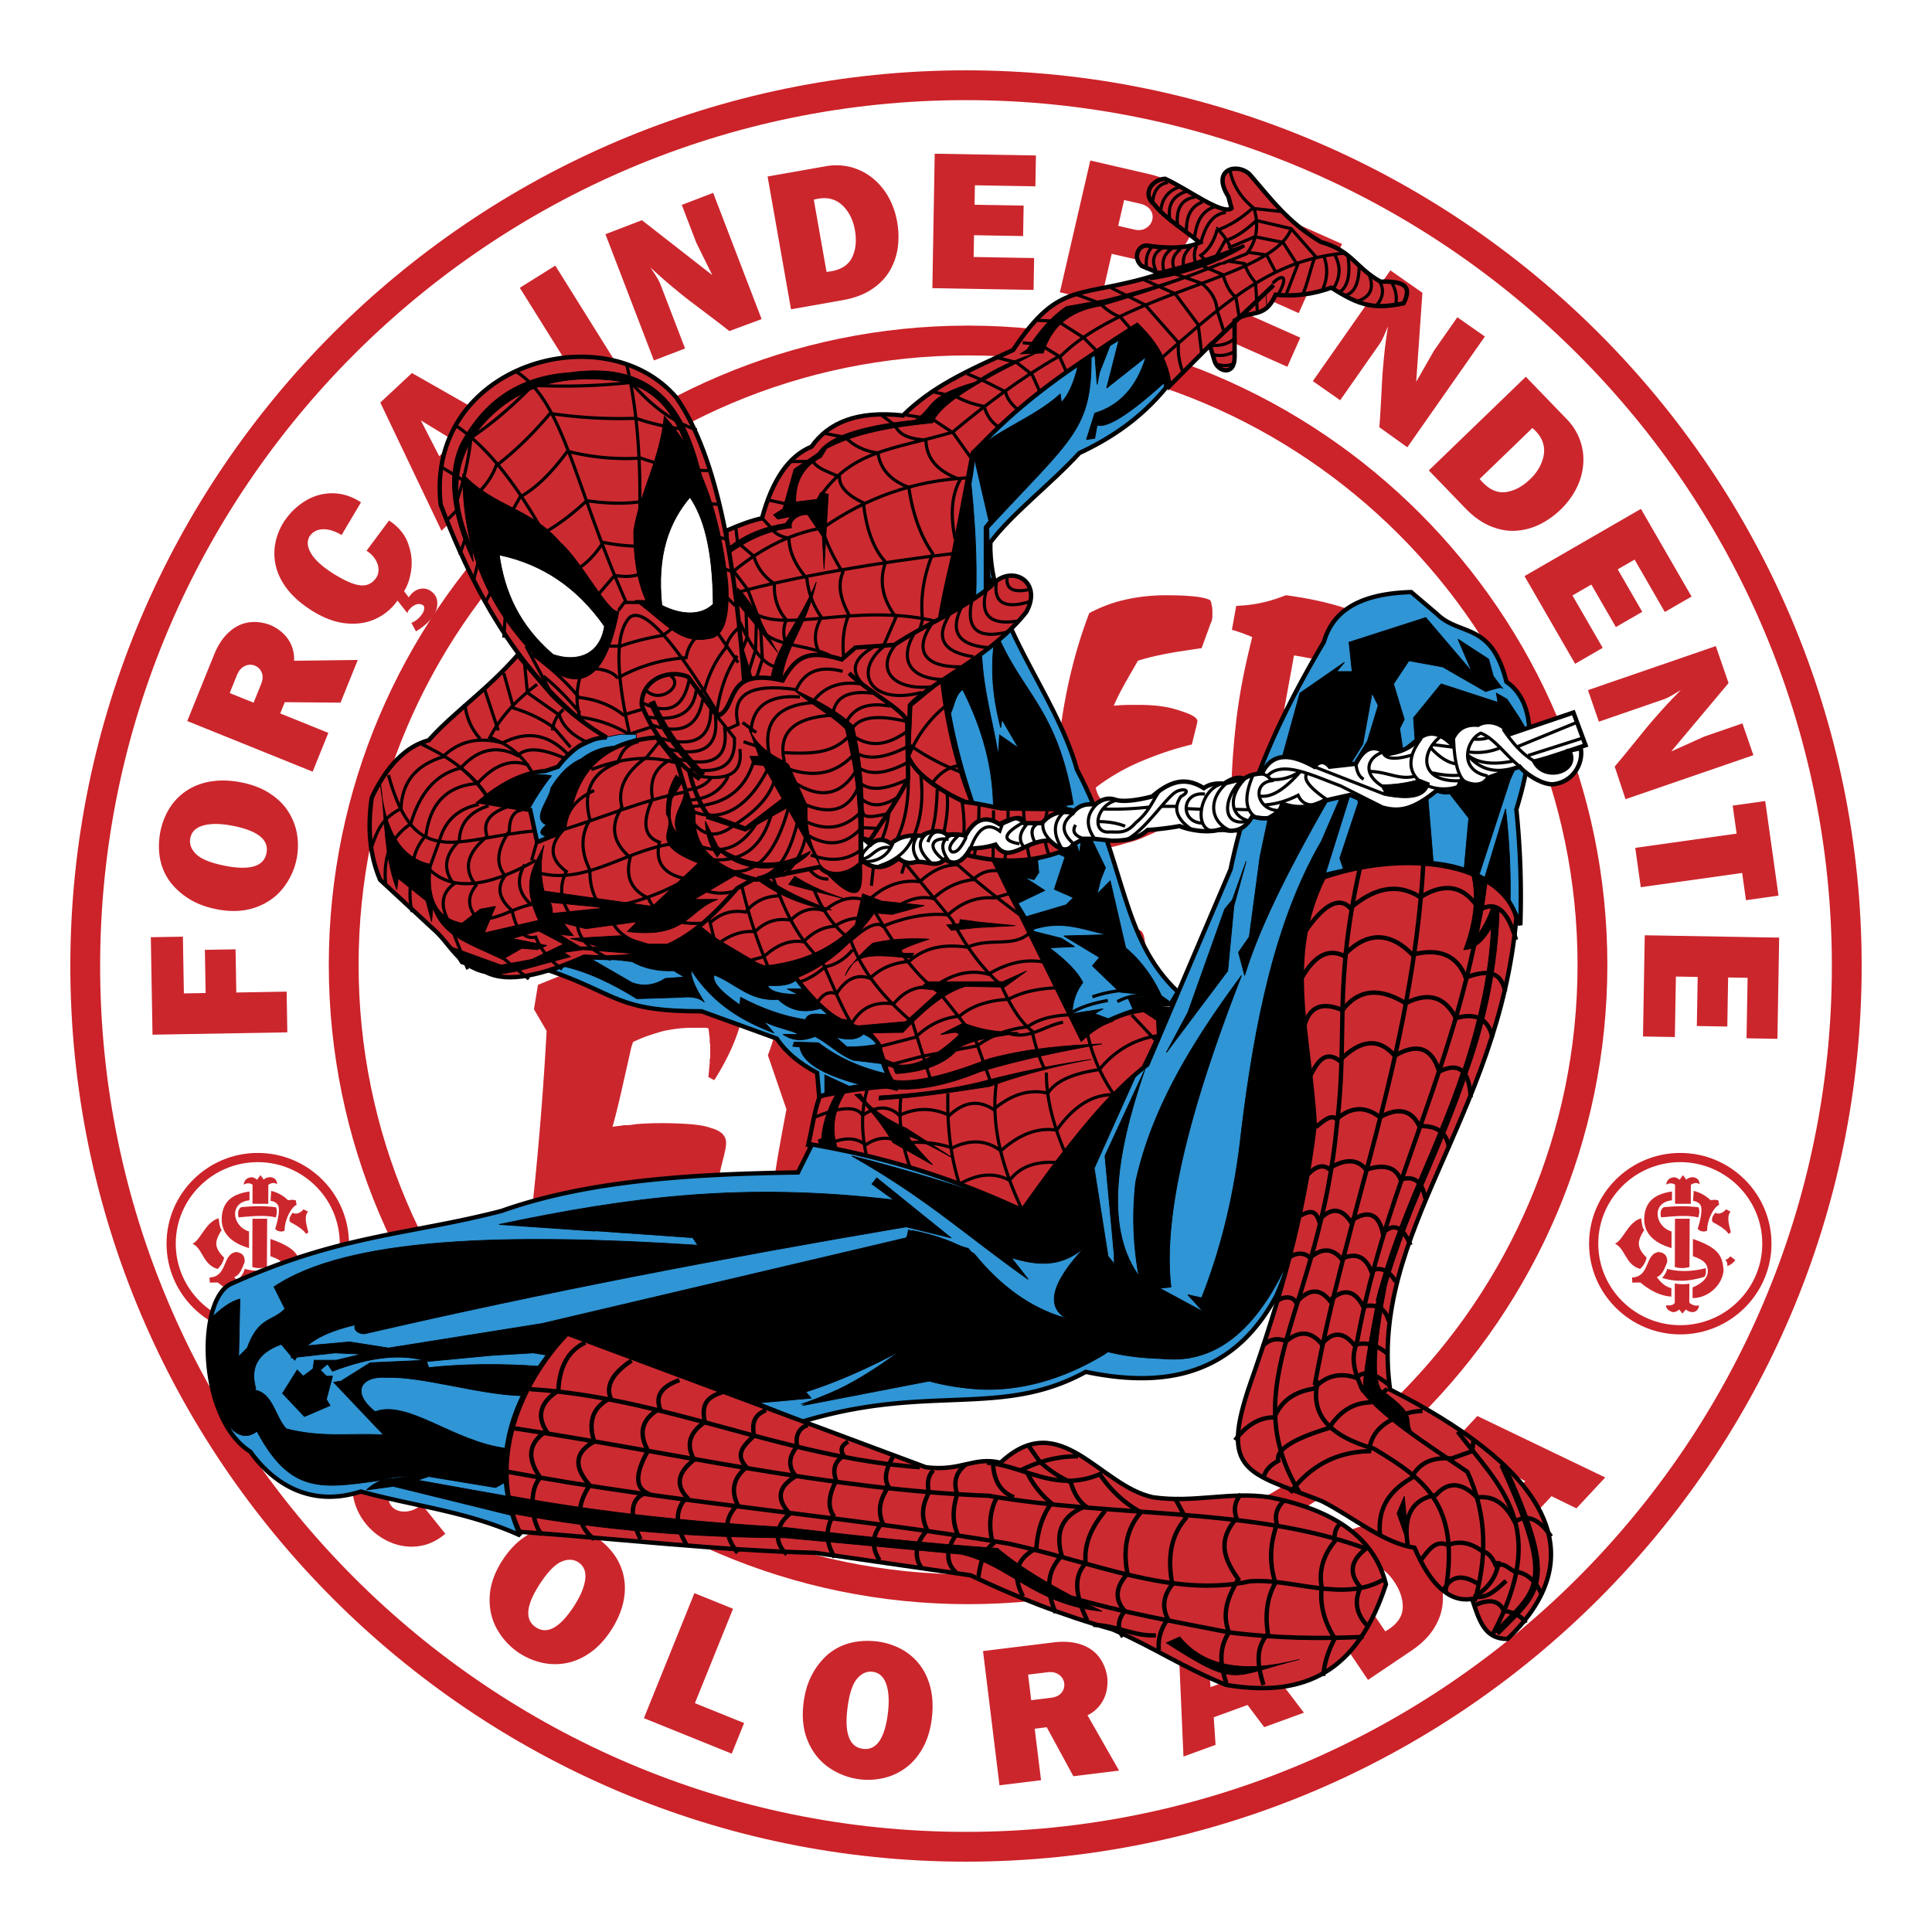
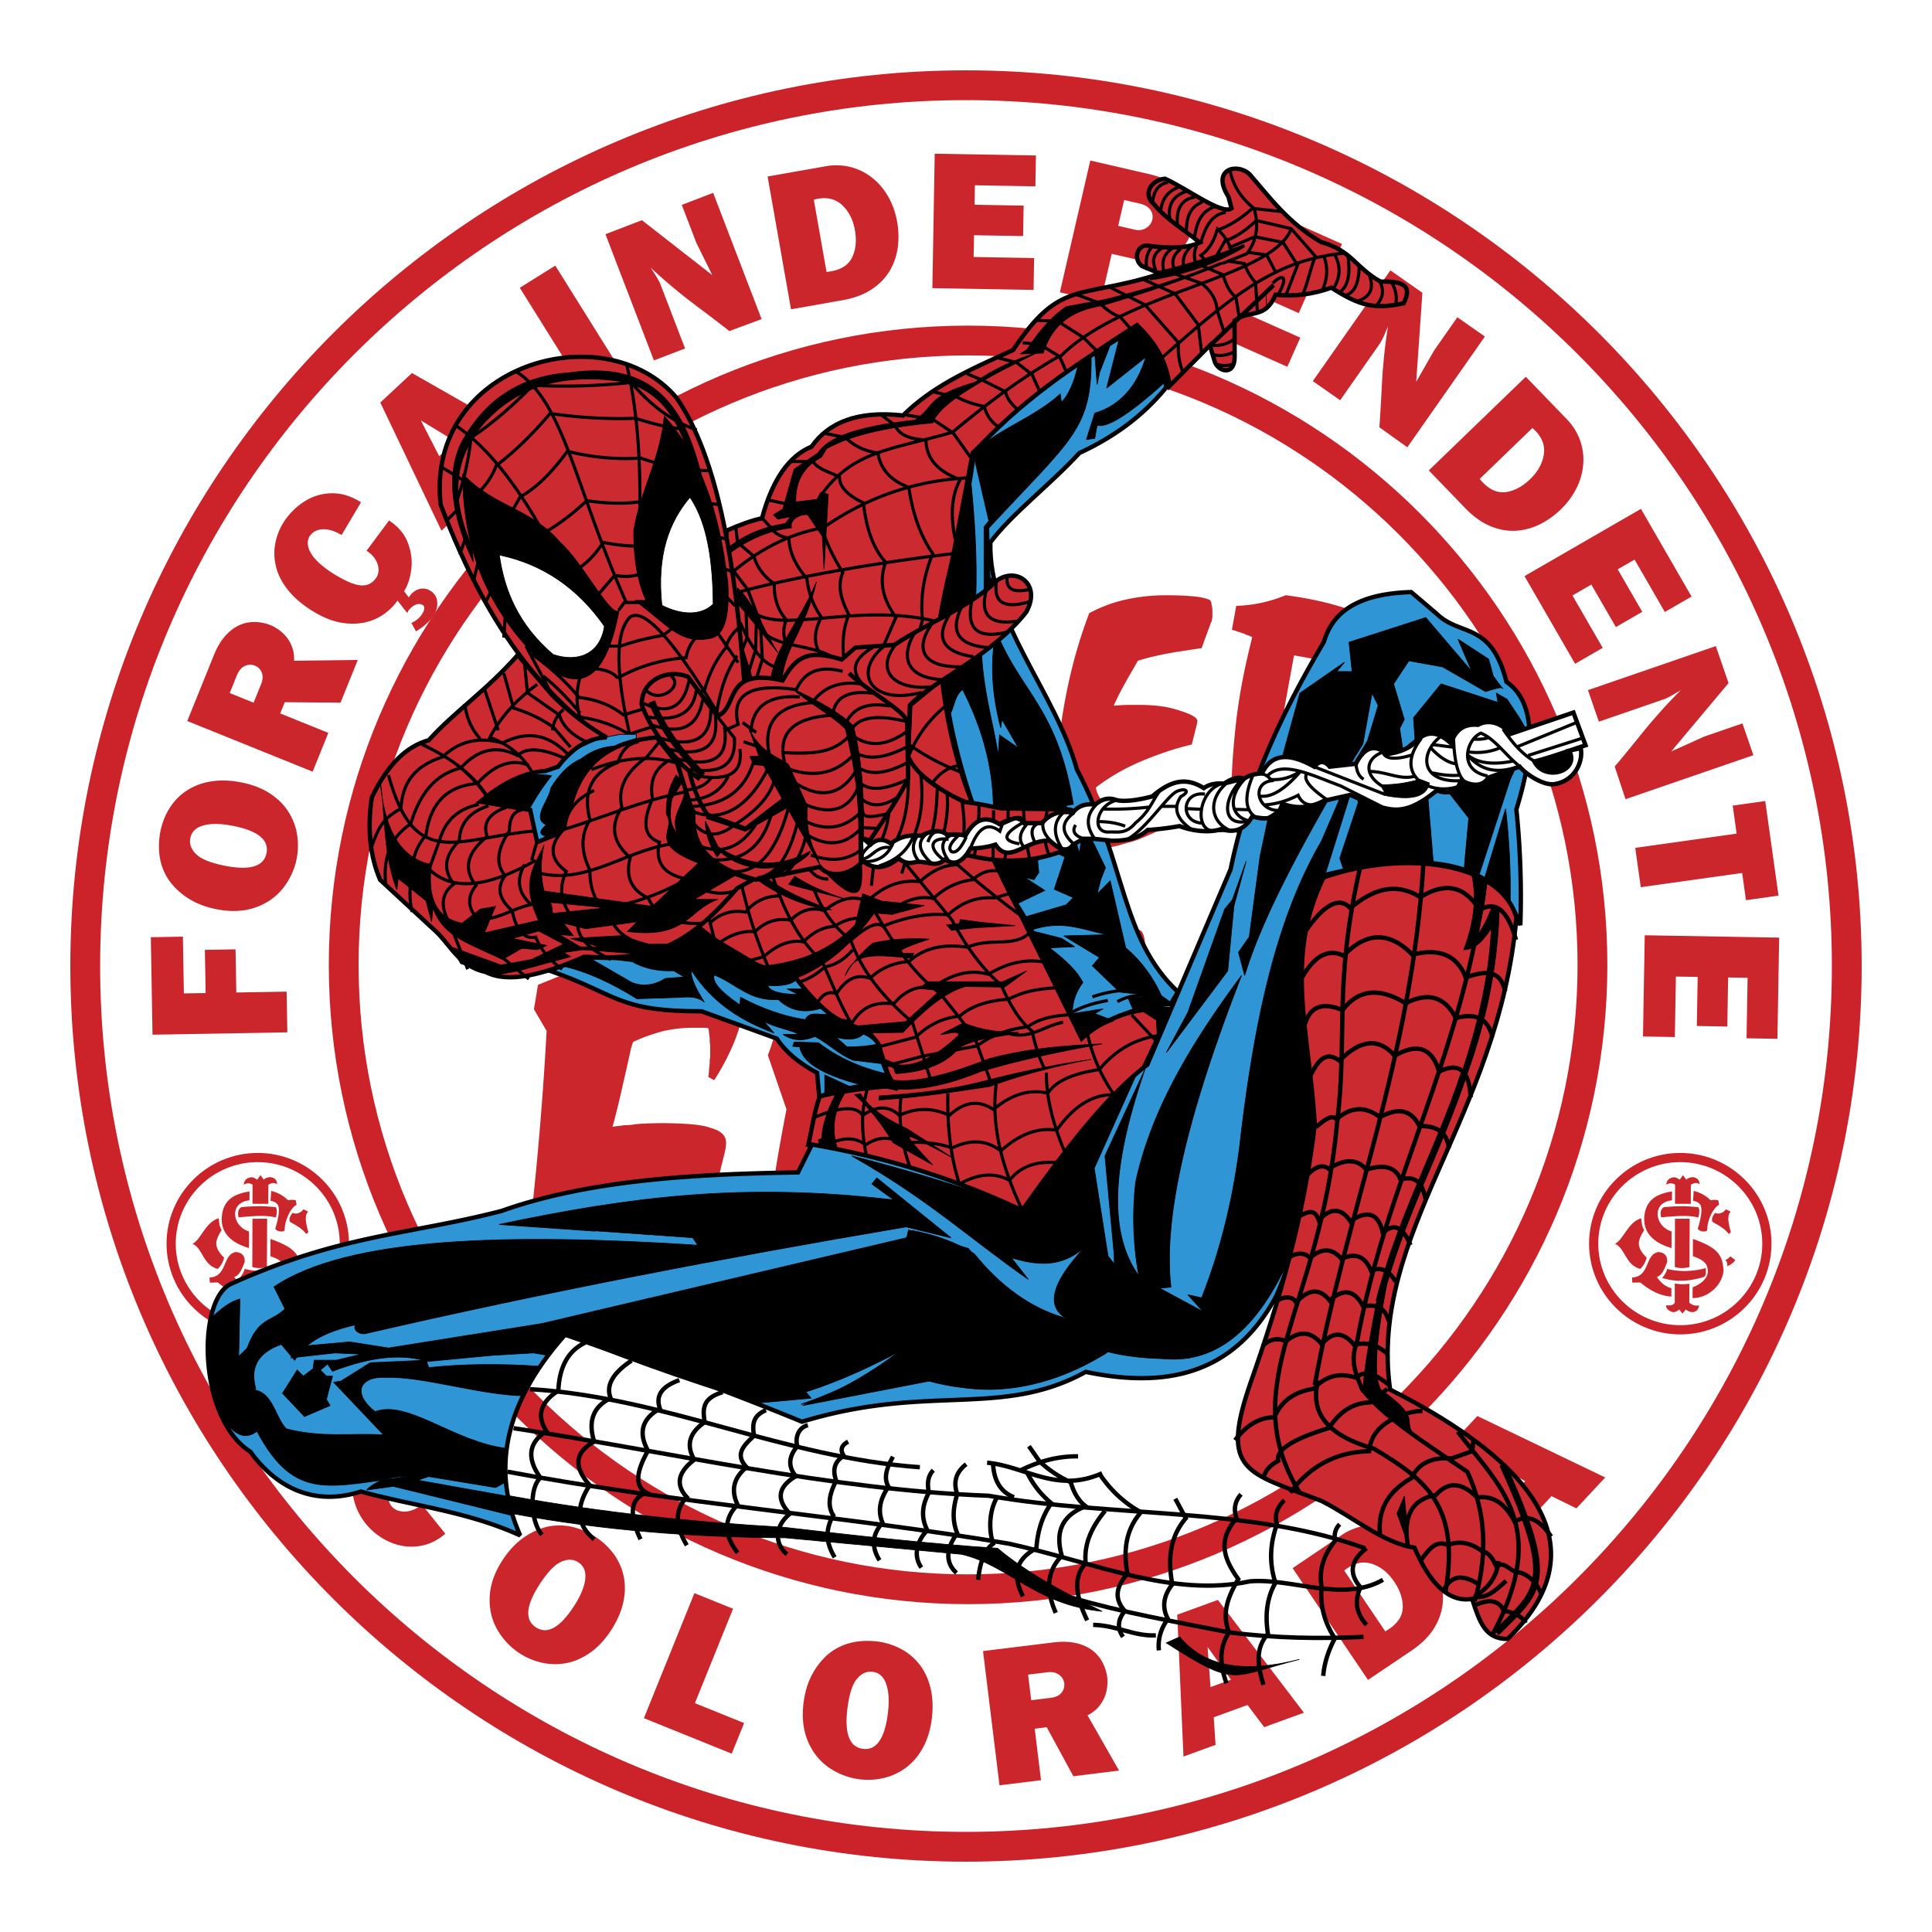
<svg xmlns="http://www.w3.org/2000/svg" width="2500" height="2500" viewBox="0 0 192.756 192.756">
  <path fill-rule="evenodd" clip-rule="evenodd" fill="#fff" d="M0 0h192.756v192.756H0V0z" />
  <path d="M25.798 116.154c4.363.014 7.91 3.604 7.896 7.994-.014 4.389-3.583 7.959-7.946 7.945-4.363-.012-7.91-3.604-7.896-7.992.014-4.39 3.583-7.96 7.946-7.947z" fill-rule="evenodd" clip-rule="evenodd" fill="#fff" />
  <path d="M24.892 118.877l-.003.879c-2.033.188-1.775 2.566-.042 3.109l-.003 1.656c-1.842-.531-2.856-1.586-2.713-3.156.137-1.65 1.25-2.277 2.761-2.488zM24.83 128.521c-.554-.133-.99-.471-1.458-1.111.597-.197.802-.934 1.039-1.496.029-.535-.166-.928-.851-1.002-1.417.209-.817 2.455-2.656 2.547l.03.508.79-.016c1.023.84 1.996 1.338 3.104 1.416l.002-.846z" fill-rule="evenodd" clip-rule="evenodd" fill="#cc262d" />
  <path d="M25.168 128.051c.485.092.97.1 1.456.025l-.006 1.887c.253.246.655.361.972.27-.032.398-.272.621-.595.68-.239-.006-.535-.076-.71-.273l-.361.412-.313-.41a.863.863 0 0 1-.63.271c-.451-.125-.703-.373-.672-.688.393.053.695.002.859-.242v-1.932zM24.408 126.596c-.069.326-.261.623-.497.906 1.306.402 2.587.377 4.189-.107.242-.229.156-.586.164-.879-1.234.339-2.615.406-3.856.08zM25.188 121.596l1.467-.006-.026 4.824c-.461.119-.94.152-1.456-.004l.015-4.814z" fill-rule="evenodd" clip-rule="evenodd" fill="#cc262d" />
  <path d="M26.98 123.609l-.005 1.723c.968.334 1.477.689 1.484 1.451.052.756-.693 1.334-1.51 1.656l-.003 1.07c1.521.01 2.969-1.262 3.09-2.766-.121-1.44-.434-2.218-3.056-3.134zM30.211 125.705c.182.182.219.393.191.617.371-.141.636-.346.798-.615l-.494-.365a1.082 1.082 0 0 1-.495.363zM27.46 122.596c.155.25.669.367.938.174-.014-1.006.621-2.316 1.196-2.562l-.085-.453a1.676 1.676 0 0 0-.765-.004 3.605 3.605 0 0 0-1.69-.936l-.063.986c.395.084.604.193.768.482.164.467.006 1.305-.299 2.313z" fill-rule="evenodd" clip-rule="evenodd" fill="#cc262d" />
  <path d="M24.31 118.193c.06-.385.246-.668.711-.725.086-.08.53.113.63.24l.332-.465.342.457c.084-.135.321-.234.649-.258.536.086.632.352.68.709-.282-.166-.491-.17-.883.049l-.005 1.906-1.574-.004.006-1.908c-.281-.176-.578-.178-.888-.001zM29.206 120.996c-.346.416-.399.736-.242.936.83.432 1.354.824 1.575 1.182l.225-.172c-.314-1.131-.354-1.691-.025-2.059l-.467-.232c-.218.329-.744.56-1.066.345zM27.512 120.445c-1.138-.133-1.992-.135-3.415-.012-.285.127-.429.51-.288 1.021 1.423-.123 2.705-.248 3.7.012.143-.382.144-.894.003-1.021zM21.812 121.547c.061.391.08.891.307 1.17-.333.51-.54.977-.542 1.377.022.516.372.975.781 1.381a2.1 2.1 0 0 1-.644 1.125c-1.487-.408-1.482-2.064-2.514-2.514.825-.352 1.283-2.147 2.612-2.539z" fill-rule="evenodd" clip-rule="evenodd" fill="#cc262d" />
  <path d="M25.792 115.67c4.674.014 8.474 3.844 8.459 8.523-.015 4.682-3.838 8.488-8.512 8.475-4.674-.014-8.475-3.844-8.46-8.523.014-4.682 3.839-8.489 8.513-8.475z" fill="none" stroke="#fff" stroke-width=".677" stroke-miterlimit="2.613" />
  <path d="M25.716 115.488c4.759 0 8.641 3.859 8.641 8.592s-3.882 8.594-8.641 8.594-8.641-3.861-8.641-8.594 3.882-8.592 8.641-8.592z" fill="none" stroke="#cc2229" stroke-width=".918" stroke-miterlimit="2.613" />
  <path d="M167.723 116.154c4.363.014 7.91 3.604 7.896 7.994-.014 4.389-3.584 7.959-7.945 7.945-4.363-.012-7.91-3.604-7.896-7.992.013-4.39 3.581-7.96 7.945-7.947z" fill-rule="evenodd" clip-rule="evenodd" fill="#fff" />
  <path d="M166.816 118.877l-.002.879c-2.033.188-1.777 2.566-.043 3.109l-.002 1.656c-1.842-.531-2.857-1.586-2.713-3.156.137-1.65 1.251-2.277 2.76-2.488zM166.754 128.521c-.553-.133-.988-.471-1.457-1.111.596-.197.803-.934 1.039-1.496.027-.535-.166-.928-.852-1.002-1.418.209-.818 2.455-2.656 2.547l.029.508.789-.016c1.023.84 1.996 1.338 3.105 1.416l.003-.846z" fill-rule="evenodd" clip-rule="evenodd" fill="#cc262d" />
  <path d="M167.094 128.051c.484.092.969.1 1.455.025l-.006 1.887c.252.246.654.361.971.27-.031.398-.271.621-.596.68-.238-.006-.533-.076-.709-.273l-.361.412-.312-.41a.865.865 0 0 1-.631.271c-.451-.125-.703-.373-.672-.688.393.053.695.002.859-.242l.002-1.932zM166.334 126.596c-.07.326-.262.623-.498.906 1.307.402 2.588.377 4.189-.107.242-.229.156-.586.164-.879-1.234.339-2.615.406-3.855.08zM167.113 121.596l1.467-.006-.025 4.824c-.463.119-.941.152-1.457-.004l.015-4.814z" fill-rule="evenodd" clip-rule="evenodd" fill="#cc262d" />
  <path d="M168.904 123.609l-.004 1.723c.967.334 1.477.689 1.484 1.451.051.756-.693 1.334-1.512 1.656l-.002 1.07c1.52.01 2.969-1.262 3.09-2.766-.12-1.44-.435-2.218-3.056-3.134zM172.135 125.705c.184.182.221.393.193.617.369-.141.635-.346.797-.615l-.494-.365a1.08 1.08 0 0 1-.496.363zM169.385 122.596c.156.25.67.367.939.174-.014-1.006.621-2.316 1.195-2.562l-.084-.453a1.68 1.68 0 0 0-.766-.004 3.602 3.602 0 0 0-1.689-.936l-.064.986c.396.084.605.193.768.482.164.467.005 1.305-.299 2.313z" fill-rule="evenodd" clip-rule="evenodd" fill="#cc262d" />
  <path d="M166.234 118.193c.061-.385.246-.668.711-.725.086-.08.531.113.631.24l.332-.465.342.457c.086-.135.322-.234.648-.258.537.086.633.352.682.709-.283-.166-.492-.17-.883.049l-.006 1.906-1.574-.004.006-1.908c-.281-.176-.578-.178-.889-.001zM171.131 120.996c-.346.416-.4.736-.242.936.83.432 1.354.824 1.574 1.182l.225-.172c-.312-1.131-.354-1.691-.025-2.059l-.467-.232c-.217.329-.743.56-1.065.345zM169.436 120.445c-1.137-.133-1.99-.135-3.414-.012-.285.127-.43.51-.289 1.021 1.424-.123 2.705-.248 3.701.012.142-.382.144-.894.002-1.021zM163.736 121.547c.061.391.08.891.307 1.17-.332.51-.539.977-.541 1.377.021.516.371.975.781 1.381-.105.473-.334.84-.645 1.125-1.486-.408-1.482-2.064-2.514-2.514.825-.352 1.284-2.147 2.612-2.539z" fill-rule="evenodd" clip-rule="evenodd" fill="#cc262d" />
  <path d="M167.717 115.67c4.674.014 8.473 3.844 8.459 8.523-.014 4.682-3.838 8.488-8.512 8.475s-8.475-3.842-8.461-8.523c.016-4.682 3.84-8.489 8.514-8.475z" fill="none" stroke="#fff" stroke-width=".677" stroke-miterlimit="2.613" />
  <path d="M167.641 115.488c4.76 0 8.641 3.859 8.641 8.592s-3.881 8.594-8.641 8.594S159 128.812 159 124.08s3.881-8.592 8.641-8.592z" fill="none" stroke="#cc2229" stroke-width=".918" stroke-miterlimit="2.613" />
  <path d="M96.378 8.504c48.399 0 87.874 39.475 87.874 87.874 0 48.399-39.475 87.874-87.874 87.874-48.399 0-87.874-39.475-87.874-87.874 0-48.399 39.475-87.874 87.874-87.874z" fill="none" stroke="#cc2229" stroke-width="2.973" stroke-miterlimit="2.613" />
  <path d="M28.667 102.998l-13.451.234-.169-9.726 3.2-.056.099 5.662 2.17-.037-.075-4.308 3.06-.053.075 4.309 5.021-.088.07 4.063zm-6.203-16.616c2.492.484 3.867.059 4.126-1.275.257-1.323-.872-2.23-3.386-2.719-1.166-.227-2.128-.24-2.886-.039-.76.2-1.205.629-1.332 1.28-.111.575.088 1.112.597 1.603.512.491 1.473.875 2.884 1.15h-.003zm-.842 4.335c-1.055-.206-1.972-.55-2.746-1.03a7.083 7.083 0 0 1-1.912-1.713c-.986-1.349-1.315-2.994-.981-4.928.179-.92.5-1.741.958-2.456a5.731 5.731 0 0 1 1.741-1.746c.701-.451 1.505-.746 2.41-.887.907-.14 1.896-.109 2.956.097 1.115.217 2.069.584 2.862 1.099.793.516 1.416 1.127 1.86 1.831.447.705.739 1.462.868 2.269a6.981 6.981 0 0 1-.042 2.437 6.934 6.934 0 0 1-1.389 2.962c-.695.867-1.61 1.499-2.74 1.892-1.13.393-2.414.452-3.842.175l-.003-.002zm-2.939-18.78l2.666-6.599c.376-.931.857-1.673 1.44-2.218.584-.547 1.231-.885 1.935-1.007s1.438-.048 2.194.227c.454.184.871.442 1.248.776s.675.743.889 1.222c.215.48.312 1.011.286 1.585l6.354-.079-1.721 4.259-5.562-.046-.453 1.122 4.798 1.938-1.564 3.872-12.51-5.052zm4.236-2.793l2.384.963.74-1.833c.18-.444.205-.833.074-1.162a1.202 1.202 0 0 0-.697-.703 1.209 1.209 0 0 0-.995.041c-.34.157-.603.458-.78.897l-.726 1.797zm13.654-14.199l2.24-3.014c.919.597 1.55 1.347 1.887 2.246.336.899.445 1.79.328 2.662-.116.873-.354 1.59-.715 2.145l.47.615c.286-.44.636-.717 1.042-.824a1.343 1.343 0 0 1 1.118.167c.415.27.645.64.681 1.108.037.467-.083.918-.359 1.344-.383.589-.973 1.124-1.763 1.596l-.46-.84a2.31 2.31 0 0 0 1.061-.875c.249-.382.291-.677.129-.876a.79.79 0 0 0-.769-.065c-.272.112-.527.326-.753.641a.452.452 0 0 1-.075.185l-.976-1.238a5.442 5.442 0 0 1-2.117 1.791c-.876.428-1.887.589-3.021.479-1.134-.111-2.317-.563-3.542-1.358-1-.649-1.787-1.352-2.353-2.103-.569-.752-.938-1.517-1.111-2.289a5.408 5.408 0 0 1-.044-2.252 6.236 6.236 0 0 1 .806-2.059c.587-.904 1.309-1.617 2.158-2.138a5.12 5.12 0 0 1 2.733-.78c.971.002 1.923.304 2.849.905l-1.936 3.261c-.708-.417-1.348-.605-1.916-.573-.569.034-1.001.279-1.294.73-.264.482-.21 1.04.155 1.665.368.627 1.081 1.289 2.139 1.975.792.497 1.464.842 2.01 1.035.548.195 1.014.245 1.391.15s.706-.337.977-.727c.158-.244.232-.527.222-.847a1.972 1.972 0 0 0-.315-.97c-.198-.326-.492-.617-.877-.867v-.005zm7.472-1.998l-6.102-12.786 3.157-2.944 12.3 7.007-3.084 2.876-2.395-1.387-2.627 2.45 1.245 2.459-2.494 2.325zm1.368-8.915l-3.425-2.088 1.833 3.572 1.592-1.484zm13.576-3.91L51.86 28.713l3.542-2.213 7.129 11.409-3.542 2.213zm6.251-4.16l-4.835-12.595 3.642-1.398 7.016 5.478-1.593-3.231-1.448-3.772 3.13-1.202 4.834 12.595-3.22 1.195c-.503-.402-1.201-.939-2.086-1.609l-1.861-1.406a43.55 43.55 0 0 1-1.371-1.098 49.354 49.354 0 0 1-2.536-2.22c.074.124.197.309.356.553.163.246.299.464.399.649.101.185.187.365.251.534l2.431 6.333-3.109 1.194zm13.679-5.104L76.583 17.61l5.774-1.019a5.896 5.896 0 0 1 2.488.071c.791.202 1.51.554 2.15 1.057.642.502 1.183 1.132 1.616 1.888s.735 1.601.899 2.535a8.3 8.3 0 0 1 .06 2.556 6.203 6.203 0 0 1-.812 2.334c-.426.722-1.034 1.341-1.813 1.852-.78.51-1.739.865-2.871 1.064l-5.155.91zm3.544-3.732a4.11 4.11 0 0 0 .465-.061c1.046-.185 1.75-.658 2.104-1.419s.442-1.659.262-2.683c-.183-1.034-.597-1.858-1.243-2.472-.646-.613-1.457-.835-2.42-.665-.193.034-.34.068-.438.098l1.27 7.202zm10.559 1.622l.234-13.413 10.098.176-.053 3.08-6.035-.105-.033 1.941 4.896.085-.055 3.04-4.895-.085-.039 2.173 6.035.105-.055 3.18-10.098-.177zm18.539-6.216l1.645.379c.432.1.812.044 1.143-.163.33-.206.535-.483.613-.821a1.19 1.19 0 0 0-.189-.987c-.209-.302-.561-.511-1.051-.625l-1.564-.361-.597 2.578zm-5.817 6.628l3.035-13.146 5.754 1.328c1.824.421 3.082 1.096 3.773 2.02s.896 2.087.615 3.48c-.162.695-.436 1.278-.818 1.741a3.804 3.804 0 0 1-1.348 1.054 4.602 4.602 0 0 1-1.568.419 4.899 4.899 0 0 1-1.521-.1l-2.75-.634-1.102 4.776-4.07-.938zm13.467 3.326l5.455-12.255 9.229 4.108-1.254 2.814-5.514-2.455-.789 1.773 4.473 1.991-1.236 2.777-4.473-1.992-.885 1.985 5.514 2.455-1.293 2.905-9.227-4.106zm11.768 5.538l7.74-11.052 3.195 2.237-.619 8.88 1.789-3.127 2.316-3.311 2.748 1.923-7.738 11.051-2.793-2.001c.053-.643.107-1.521.168-2.63l.125-2.329c.025-.443.074-1.029.145-1.75.068-.835.205-1.952.422-3.344-.061.132-.146.336-.26.605a9.392 9.392 0 0 1-.314.694 4.528 4.528 0 0 1-.303.507l-3.891 5.556-2.73-1.909zm11.574 8.909l9.678-9.345 4.072 4.218a5.847 5.847 0 0 1 1.332 2.103c.275.769.387 1.562.326 2.373a6.41 6.41 0 0 1-.66 2.396 7.776 7.776 0 0 1-1.6 2.163 8.25 8.25 0 0 1-2.084 1.479 6.235 6.235 0 0 1-2.391.633c-.836.05-1.689-.107-2.549-.468s-1.689-.958-2.488-1.784l-3.636-3.768zm5.076.851c.061.082.166.201.311.352.738.764 1.523 1.082 2.354.951.828-.132 1.623-.561 2.369-1.283.756-.729 1.207-1.534 1.355-2.413.146-.878-.123-1.674-.803-2.378a4.117 4.117 0 0 0-.326-.309l-5.26 5.08zm4.471 9.695l11.617-6.708 5.051 8.747-2.668 1.54-3.018-5.227-1.682.971 2.449 4.241-2.633 1.52-2.449-4.24-1.883 1.086 3.02 5.227-2.754 1.59-5.05-8.747zm6.332 11.374l12.756-4.392 1.27 3.688-5.719 6.82 3.285-1.479 3.82-1.316 1.092 3.17-12.756 4.393-1.082-3.26c.418-.489.98-1.167 1.68-2.029.701-.863 1.191-1.47 1.471-1.811.281-.344.664-.789 1.145-1.332a48.61 48.61 0 0 1 2.307-2.457c-.127.07-.314.187-.564.338a9.501 9.501 0 0 1-.664.376 4.29 4.29 0 0 1-.541.232l-6.414 2.208-1.086-3.149zm4.716 15.739l10.115-1.421-.393-2.795 3.246-.456 1.326 9.437-3.246.456-.381-2.717-10.115 1.421-.552-3.925zm.948 8.719l13.412.234-.176 10.098-3.08-.053.105-6.035-1.941-.033-.084 4.895-3.039-.053.084-4.896-2.172-.037-.105 6.035-3.18-.057.176-10.098zM42.074 150.09l2.354 2.928c-.79.686-1.659 1.098-2.598 1.234a5.236 5.236 0 0 1-2.736-.318 6.32 6.32 0 0 1-2.315-1.586 6.115 6.115 0 0 1-1.446-2.619c-.267-1-.233-2.055.1-3.156.332-1.1 1.009-2.152 2.03-3.15.894-.834 1.785-1.447 2.668-1.846.882-.398 1.728-.602 2.527-.611a5.322 5.322 0 0 1 2.224.43 5.823 5.823 0 0 1 1.81 1.25c.81.869 1.373 1.783 1.688 2.736.314.957.352 1.9.107 2.826-.243.928-.774 1.785-1.593 2.566l-2.722-2.695c.376-.352.651-.717.821-1.092.17-.379.234-.738.198-1.074a1.428 1.428 0 0 0-.374-.848c-.229-.246-.557-.385-.976-.408-.421-.025-.919.098-1.488.369-.57.271-1.176.703-1.81 1.295-.927.889-1.486 1.682-1.68 2.371-.194.693-.11 1.242.249 1.639.223.232.509.383.852.447a2.26 2.26 0 0 0 1.077-.078c.374-.115.72-.32 1.031-.609h.002v-.001zm11.768 7.972c-1.382 2.127-1.503 3.562-.364 4.303 1.13.732 2.395.025 3.789-2.121.646-.996 1.02-1.885 1.118-2.662.099-.779-.133-1.354-.689-1.713-.492-.32-1.064-.336-1.71-.049-.647.291-1.364 1.039-2.146 2.244l.002-.002zm-3.704-2.406c.586-.9 1.248-1.623 1.983-2.16a7.09 7.09 0 0 1 2.305-1.131c1.621-.408 3.269-.098 4.936.938a6.991 6.991 0 0 1 1.919 1.807c.49.695.813 1.453.966 2.27.155.816.127 1.674-.081 2.566-.21.893-.609 1.797-1.197 2.703-.619.953-1.317 1.699-2.091 2.242-.775.543-1.576.891-2.395 1.039a5.976 5.976 0 0 1-2.428-.045 6.955 6.955 0 0 1-2.244-.953 6.941 6.941 0 0 1-2.226-2.396c-.542-.969-.786-2.055-.727-3.248.059-1.195.484-2.408 1.277-3.629l.003-.003zm14.104 15.766l5.04-12.475 3.855 1.559-3.806 9.418 4.909 1.984-1.234 3.055-8.764-3.541zm20.307-.967c-.31 2.52.211 3.861 1.559 4.027 1.338.164 2.165-1.025 2.477-3.566.145-1.18.091-2.141-.162-2.883-.252-.744-.713-1.158-1.37-1.238-.582-.072-1.104.164-1.558.707-.455.545-.771 1.529-.946 2.957v-.004zm-4.382-.537c.131-1.068.41-2.006.835-2.811a7.098 7.098 0 0 1 1.576-2.027c1.277-1.078 2.896-1.521 4.848-1.322a6.978 6.978 0 0 1 2.517.783 5.75 5.75 0 0 1 1.863 1.615c.498.668.849 1.449 1.052 2.342.204.895.241 1.883.11 2.955-.139 1.129-.438 2.105-.897 2.932-.458.828-1.025 1.492-1.696 1.984a5.917 5.917 0 0 1-2.202 1.023 6.905 6.905 0 0 1-2.434.127 6.917 6.917 0 0 1-3.051-1.178c-.913-.633-1.608-1.502-2.078-2.602-.471-1.1-.62-2.377-.442-3.82l-.001-.001zm17.909-5.191l7.062-.867c.998-.121 1.879-.061 2.639.186.762.244 1.371.646 1.818 1.203.449.557.74 1.234.867 2.029.059.486.035.977-.074 1.467a3.503 3.503 0 0 1-.639 1.369 3.424 3.424 0 0 1-1.248 1.02l3.15 5.52-4.561.561-2.656-4.889-1.201.148.631 5.137-4.145.508-1.643-13.392zm4.496 2.351l.312 2.553 1.963-.242c.477-.059.828-.225 1.053-.498.229-.275.32-.594.277-.951a1.206 1.206 0 0 0-.52-.85c-.301-.223-.691-.305-1.162-.248l-1.923.236zm15.502 8.174l-.621-14.152 4.057-1.477 8.584 11.254-3.963 1.443-1.662-2.213-3.375 1.229.184 2.75-3.204 1.166zm4.742-7.672l-2.336-3.262.291 4.006 2.045-.744zm13.67.027l-7.523-11.152 4.861-3.279a5.906 5.906 0 0 1 2.301-.947 5.756 5.756 0 0 1 2.395.092 6.424 6.424 0 0 1 2.244 1.066 7.792 7.792 0 0 1 1.854 1.951 8.32 8.32 0 0 1 1.094 2.311 6.25 6.25 0 0 1 .209 2.463c-.096.832-.4 1.645-.904 2.428s-1.236 1.498-2.189 2.141l-4.342 2.926zm1.719-4.849c.092-.047.227-.129.4-.246.881-.594 1.33-1.312 1.346-2.152.014-.84-.271-1.695-.854-2.557-.586-.871-1.301-1.455-2.141-1.752s-1.67-.17-2.48.377a3.67 3.67 0 0 0-.361.268l4.09 6.062zm13.227-5.998l-6.979-12.328 2.943-3.158 12.758 6.131-2.875 3.084-2.486-1.217-2.449 2.629 1.412 2.365-2.324 2.494zm.742-8.99l-3.561-1.844 2.076 3.436 1.485-1.592z" fill-rule="evenodd" clip-rule="evenodd" fill="#cc262d" />
  <path d="M96.584 33.973c34.311 0 62.295 27.983 62.295 62.293 0 34.311-27.984 62.295-62.295 62.295-34.31 0-62.293-27.984-62.293-62.295 0-34.31 27.983-62.293 62.293-62.293z" fill="none" stroke="#cc2229" stroke-width="2.973" stroke-miterlimit="2.613" />
  <path d="M50.939 83.169l.258-.568a.27.27 0 0 0 .127.094c.042.01.102.035.166.059a.495.495 0 0 0 .262.08c.106.02.199.044.275.055.076.01.161.02.246.02.389 0 .829-.079 1.316-.227a8.437 8.437 0 0 0 1.583-.687 13.812 13.812 0 0 0 1.858-1.082 36.953 36.953 0 0 0 2.083-1.54c-1.757-.405-3.23-.844-4.411-1.309-1.186-.469-2.096-.973-2.722-1.5a5.454 5.454 0 0 1-1.384-1.995c-.313-.771-.474-1.669-.474-2.681 0-.834.114-1.654.338-2.449.229-.8.551-1.58.965-2.34.432-.786.97-1.541 1.596-2.261s1.359-1.427 2.184-2.108a17.938 17.938 0 0 1 1.872-1.368 16.24 16.24 0 0 1 1.972-1.066 15.318 15.318 0 0 1 1.837-.642c.555-.153 1.042-.232 1.452-.232.174 0 .322.079.44.227.119.153.212.385.279.686.042.178.081.331.11.455.034.128.063.232.084.306.106.301.233.577.373.814.14.242.301.469.474.667.169.178.373.345.601.493.229.148.487.281.766.38l-.91 6.231-.652.119-.555-3.194a19.56 19.56 0 0 0-3.065 1.175 13.434 13.434 0 0 0-2.574 1.639c-.779.632-1.363 1.229-1.74 1.783-.381.558-.571 1.081-.571 1.56 0 .326.136.642.406.928.271.292.682.583 1.224.859.042.02.081.044.11.054.034.01.063.02.084.02.432.228.915.455 1.431.682.521.227 1.088.459 1.697.687.605.227 1.092.419 1.448.567.355.153.605.271.732.346.173.099.355.292.538.568.187.277.355.637.508 1.066.17.43.305.82.39 1.155.085.341.131.657.131.933 0 .148-.021.306-.063.455a2.217 2.217 0 0 1-.165.419 4.44 4.44 0 0 1-.749.839c-.258.198-.635.439-1.122.716-.491.276-1.097.588-1.812.914l-.355.079c-.567.276-1.093.523-1.566.721-.474.202-.915.37-1.304.494a8.26 8.26 0 0 1-.991.287 3.944 3.944 0 0 1-.736.094c-.321 0-.66-.05-1.008-.148a4.34 4.34 0 0 1-1.075-.499c-.347-.227-.711-.479-1.092-.755s-.758-.622-1.126-1.027l.006-.048zm21.243-23.294c.173 0 .355-.01.538-.035.182-.024.376-.054.572-.074.169-.049.351-.099.533-.133a8.77 8.77 0 0 0 .542-.133h.093c.021 0 .047-.015.068-.04h.178c.009 0 .03.015.051.04l.034.034c.017 0 .029.015.029.04l.296 3.535v.493c0 .099-.029.277-.08.514-.055.237-.14.553-.246.928a47.93 47.93 0 0 0-1.795 12.96v.533c0 .178.013.355.034.533 0 .173.008.346.017.509.008.167.029.331.046.479.737-.583 1.494-1.358 2.265-2.315a35.644 35.644 0 0 0 2.396-3.426 43.23 43.23 0 0 0 4.107-8.473c.042-.074.08-.178.109-.301.034-.128.085-.271.153-.419.084-.276.161-.488.225-.627.068-.138.135-.227.199-.247.3-.128.588-.256.859-.38.271-.128.542-.242.8-.341.263-.128.465-.212.605-.247.14-.04.224-.059.241-.059.021 0 .042.01.051.02l.046.055v.074a.13.13 0 0 0 .034.079v.194c0 .503-.055 1.16-.161 1.955a55.87 55.87 0 0 1-.491 2.868c-.106.553-.22 1.106-.338 1.649a26.482 26.482 0 0 1-.411 1.62 93.806 93.806 0 0 1-.978 3.307 40.599 40.599 0 0 1-1.088 3.13 50.064 50.064 0 0 1-1.126 2.607 19.777 19.777 0 0 1-1.122 2.088 9.454 9.454 0 0 1-1.16 1.521c-.106.024-.211.049-.309.059-.097.009-.203.02-.309.02a.579.579 0 0 0-.131.015.594.594 0 0 1-.131.02h-.195a.325.325 0 0 0-.161.039h-.36c-.173 0-.377-.009-.601-.02a5.182 5.182 0 0 1-.737-.094c-.258-.024-.538-.059-.83-.094a15.787 15.787 0 0 1-.995-.173 5.541 5.541 0 0 1-1.448-.646 9.044 9.044 0 0 1-1.452-1.141 9.512 9.512 0 0 1-1.253-1.368 9.583 9.583 0 0 1-.927-1.521c-.084-.227-.178-.464-.262-.701a4.376 4.376 0 0 1-.195-.74 10.84 10.84 0 0 1-.114-.928 14.063 14.063 0 0 1-.051-1.279c0-1.111.03-2.222.08-3.323.055-1.101.131-2.202.216-3.288.106-1.116.233-2.222.373-3.308s.309-2.182.504-3.268c.042-.198.08-.366.097-.489.021-.128.047-.208.068-.232.021-.049.072-.094.144-.128.076-.04.183-.074.313-.099l2.117-.682.424-1.146zm19.876 12.467a21.76 21.76 0 0 0 2.261-.607c.686-.228 1.312-.47 1.879-.721.563-.251 1.058-.508 1.482-.76s.779-.509 1.059-.761a16.21 16.21 0 0 0-1.223-1.081 16.045 16.045 0 0 0-1.351-.973 15 15 0 0 0-1.47-.889 25.295 25.295 0 0 0-1.596-.78l-1.041 6.572zm.783-6.73a32.261 32.261 0 0 0-2.282-.755 24.759 24.759 0 0 0-2.413-.573c-.152 0-.279-.005-.372-.015a.535.535 0 0 1-.212-.06.773.773 0 0 0-.148-.128.989.989 0 0 1-.144-.138c-.042-.049-.085-.099-.114-.148-.034-.05-.072-.119-.114-.193-.131-.355-.254-.73-.36-1.121s-.216-.805-.327-1.234c-.084-.429-.16-.795-.211-1.081a4.376 4.376 0 0 1-.081-.632c0-.02.013-.034.03-.034 0-.025.017-.05.051-.06a.393.393 0 0 1 .114-.02c.084-.02.199-.035.326-.035h.458c1.083 0 2.133.049 3.141.148 1.008.099 2.007.267 2.985.494.953.227 1.888.513 2.798.839.914.326 1.794.711 2.642 1.141a12.85 12.85 0 0 1 2.02 2.202 15.672 15.672 0 0 1 1.629 2.849c.5 1.066.871 2.073 1.109 3.021.236.948.359 1.871.359 2.755 0 .785-.268 1.536-.801 2.242-.533.711-1.332 1.358-2.395 1.94s-2.303 1.066-3.713 1.442c-1.414.38-3.001.651-4.758.8l-.715-.988-.88 4.562.88 1.022-.36 1.026a4.594 4.594 0 0 0-.44.208c-.161.089-.343.188-.538.287-.652.276-1.151.499-1.499.646-.347.148-.546.228-.588.228-.017 0-.046-.02-.076-.055a.2.2 0 0 1-.051-.133c-.021-.025-.042-.089-.051-.188s-.017-.217-.017-.346c0-.025.013-.04.034-.04v-.227-.188c0-.785.012-1.555.029-2.301.021-.746.047-1.476.068-2.187.021-.707.055-1.368.098-1.975.042-.607.089-1.18.131-1.708-.084-.049-.211-.192-.372-.419a6.578 6.578 0 0 1-.542-.948c-.216-.43-.377-.761-.47-.988-.097-.227-.148-.385-.148-.459 0-.02.013-.049.034-.074s.046-.054.063-.079a.133.133 0 0 0 .063-.015.272.272 0 0 0 .068-.059.186.186 0 0 1 .081-.055c.034-.01.063-.02.084-.02l1.728-.533c.042-.277.08-.553.11-.814.034-.267.072-.529.114-.78.042-.252.084-.494.114-.721.034-.228.072-.45.114-.647.084-.405.169-.79.246-1.141.076-.355.148-.676.211-.952.322-.355.64-.672.944-.948s.601-.533.88-.761c.305-.227.571-.409.796-.548.229-.138.444-.237.639-.286v-.042h.001zm25.218 13.415c-.215.282-.432.563-.635.839s-.398.573-.57.874c-.152.306-.305.617-.457.933a6.618 6.618 0 0 0-.391 1.007c-.693.326-1.338.622-1.922.874-.584.252-1.121.435-1.596.533-.479.148-.914.272-1.305.361-.389.088-.74.133-1.045.133a3.86 3.86 0 0 1-1.088-.153 2.66 2.66 0 0 1-.898-.459 2.746 2.746 0 0 1-.715-.735 5.218 5.218 0 0 1-.555-1.086l-.457.568h-.588c-.086.024-.148-.01-.191-.109a2.79 2.79 0 0 1-.131-.499 23.052 23.052 0 0 1-.068-1.121c-.02-.518-.033-1.2-.033-2.034a49.246 49.246 0 0 1 .852-9.119c.279-1.521.625-3.002 1.023-4.443s.863-2.854 1.385-4.221a15.695 15.695 0 0 1 1.66-.756 12.956 12.956 0 0 1 1.893-.573c.65-.148 1.324-.266 2.018-.34a20.334 20.334 0 0 1 2.152-.114c.562 0 1.096.015 1.596.035.498.024.969.064 1.4.113.217.025.41.06.572.094l.406.099.297.113c.062.025.096.064.096.114a.406.406 0 0 1 .047.074c.008.024.029.064.051.113 0 .05.004.113.012.173.01.059.031.134.051.208.021.128.035.271.035.419v.647a.405.405 0 0 1-.035.153c0 .05-.008.109-.016.168a.34.34 0 0 1-.08.173l-.943 2.582c-.674.099-1.312.198-1.906.287a35.074 35.074 0 0 0-3.162.607c-.465.113-.896.237-1.287.36-.258.454-.504.884-.732 1.274-.229.395-.439.77-.635 1.121-.195.355-.385.706-.555 1.047-.174.341-.338.691-.49 1.047.305-.025.588-.05.846-.06.264-.01.482-.02.652-.02h1.074c.764 0 1.475.044 2.135.133.66.089 1.291.237 1.875.439.584.178 1.029.356 1.32.528.293.178.441.346.441.499v.113a.11.11 0 0 0-.035.074v.074l-.52 2.093c-.957.227-1.875.494-2.752.795-.881.306-1.736.637-2.561.993a21 21 0 0 0-2.262 1.155c-.707.415-1.379.869-2.006 1.353.062.326.174.627.326.889.152.267.338.489.555.667.236.178.523.311.846.399s.695.133 1.109.133c.432 0 .877-.044 1.316-.133.445-.089.91-.222 1.389-.399.5-.178.994-.391 1.482-.627.486-.237.982-.528 1.48-.854l.229.38v-.005h.001zm10.072-8.285a22.432 22.432 0 0 0 2.734-.296 38.296 38.296 0 0 0 2.51-.533 23.046 23.046 0 0 0 2.164-.726 9.81 9.81 0 0 0 1.68-.834 5.672 5.672 0 0 0-1.287-.968 10.847 10.847 0 0 0-1.709-.78 17.683 17.683 0 0 0-2.201-.642 42.814 42.814 0 0 0-2.918-.573l-.977 5.357.004-.005zm-5.217-7.939l.424-2.354c.609-.025 1.164-.079 1.664-.153a13.406 13.406 0 0 0 2.408-.588c.326-.113.623-.222.881-.321 1.32.173 2.553.395 3.68.662 1.129.267 2.166.578 3.098.933.957.326 1.812.691 2.557 1.082.75.39 1.398.829 1.939 1.313.152.682.287 1.333.406 1.935a36.1 36.1 0 0 1 .309 1.788c.086.553.148 1.046.178 1.461.035.415.051.771.051 1.047 0 .252-.016.489-.045.701a4.827 4.827 0 0 1-.115.553 1.121 1.121 0 0 1-.258.38 1.584 1.584 0 0 1-.428.267c-.217.099-.547.203-.979.301-.432.099-.99.183-1.658.232-.652.049-1.393.089-2.215.108-.826.025-1.752.04-2.773.04h-1.023c-.34 0-.674-.015-.996-.035-.324 0-.635-.01-.914-.02s-.555-.034-.812-.059a37.83 37.83 0 0 0 2.523 2.869 24.4 24.4 0 0 0 2.789 2.454c.975.76 2.016 1.466 3.107 2.108a37.376 37.376 0 0 0 3.506 1.807l-.131.874a7.957 7.957 0 0 0-2.41 1.061 10.67 10.67 0 0 0-.896.706 5.189 5.189 0 0 0-.766.854 23.006 23.006 0 0 1-2.461-.914 19.499 19.499 0 0 1-2.396-1.254 32.598 32.598 0 0 1-2.311-1.654 28.714 28.714 0 0 1-2.248-1.955c-.043.375-.088.746-.131 1.102-.043.355-.09.701-.131 1.027-.043.326-.086.632-.127.908-.043.276-.09.548-.131.8-.086.503-.178.874-.264 1.101-.084.227-.164.346-.229.346-.084 0-.199-.02-.326-.055a2.423 2.423 0 0 1-.457-.212c-.17-.05-.385-.173-.631-.36-.25-.188-.562-.43-.932-.707a.74.74 0 0 1-.178-.207 2.282 2.282 0 0 1-.148-.287 4.799 4.799 0 0 1-.095-.987v-.148c0-.049.012-.119.033-.192v-.228-.267-.568-.498c0-1.343.051-2.682.145-4.01.096-1.328.223-2.656.377-3.97.084-.681.186-1.362.291-2.034.105-.671.229-1.338.359-1.994.127-.657.271-1.323.424-1.995s.318-1.353.486-2.034c-.062-.02-.135-.055-.211-.094s-.16-.074-.246-.094a1.813 1.813 0 0 1-.24-.094 1.39 1.39 0 0 0-.246-.099c-.152-.049-.322-.109-.504-.168a7.02 7.02 0 0 0-.572-.173v-.038h-.001zM54.176 132.199l.224-4.553h-.406l-.589.898-.954-.102h-.064c-.011 0-.041-.021-.071-.055l-.064-.076a.72.72 0 0 1-.071-.137c0-.035.023-.248.064-.633.047-.385.118-.92.206-1.586.483-3.771.901-7.59 1.243-11.441.347-3.859.63-7.746.842-11.662l-1.266-2.162.406-2.432 4.169-1.695c.059-.172.141-.357.247-.55.106-.192.236-.385.389-.556.147-.179.318-.364.495-.557.183-.192.383-.398.589-.611.424-.384.795-.673 1.113-.865.318-.192.583-.295.795-.295.176 0 .341.014.471.027a.981.981 0 0 1 .389.131.458.458 0 0 1 .224.213c.059.103.112.233.142.371l.224.9c.448-.103.901-.213 1.337-.316.436-.11.871-.186 1.289-.213.212-.035.424-.069.637-.083.211-.014.423-.027.636-.027.176-.028.376-.048.588-.048h.636c1.083 0 2.043.083 2.856.233.812.158 1.484.419 1.99.769a3.27 3.27 0 0 1 1.154 1.374c.259.562.389 1.236.389 2.006 0 .672-.071 1.387-.201 2.143-.135.756-.341 1.545-.612 2.355s-.612 1.613-1.001 2.402a26.035 26.035 0 0 1-1.36 2.404l-.589-.316c.029-.246.059-.486.071-.713.012-.229.042-.453.065-.66v-.289c0-.088.018-.172.047-.24v-.287-.242-.445-.35a1.83 1.83 0 0 1-.047-.338v-.295c-.023-.172-.053-.35-.065-.521a3.41 3.41 0 0 0-.071-.48 1.218 1.218 0 0 0-.335-.055h-1.249c-.424 0-.877.027-1.36.074-.482.055-.983.139-1.495.24-.513.139-1.031.303-1.543.475-.512.178-1.03.391-1.537.639l-.183.584c-.388 1.758-.742 3.303-1.042 4.621s-.577 2.41-.818 3.248c.177-.027.365-.061.542-.074.183-.014.383-.049.595-.084.177 0 .371-.006.565-.02s.4-.049.612-.082c.389-.035.795-.062 1.202-.076a38.277 38.277 0 0 1 4.257.077c.86.068 1.537.191 2.02.371.512.137.901.336 1.154.576.253.248.383.549.383.9 0 .178-.023.391-.064.639a16.58 16.58 0 0 1-.206.898c-.089.352-.165.652-.224.893-.059.248-.112.461-.136.639a28.67 28.67 0 0 0-3.127.502 25.82 25.82 0 0 0-3.221.928 52.66 52.66 0 0 0-3.215 1.188c-1.09.439-2.197.961-3.31 1.559a68.99 68.99 0 0 1-.978 3.008 93.225 93.225 0 0 1-1.29 3.496 82.458 82.458 0 0 0-1.154 2.98c-.289.797-.483 1.373-.571 1.725l-.768-.264zm22.435-26.914c.147-.385.294-.797.43-1.236.135-.439.3-.879.477-1.297.147-.42.307-.852.471-1.291.165-.439.348-.879.524-1.299a32.12 32.12 0 0 1 1.154-2.514c.406-.789.812-1.578 1.201-2.348l.047-.213c.241-.35.512-.639.795-.844.283-.206.595-.316.924-.316l1.048-.055c.206.035.383.055.518.055s.253.034.341.103a.72.72 0 0 1 .136.103.574.574 0 0 0 .135.11c.03.027.071.068.112.103a.32.32 0 0 1 .112.158c.365.632.706 1.291 1.019 1.957.318.666.618 1.373.889 2.115.271.742.478 1.367.607 1.875.135.508.206.914.206 1.188 0 .104-.201.955-.589 2.535-.389 1.586-.983 3.9-1.766 6.928a429.94 429.94 0 0 0-1.154 4.574 177.343 177.343 0 0 0-1.066 4.574c-.33 1.545-.66 3.09-.972 4.621-.318 1.531-.63 3.043-.93 4.52h-.277a2.855 2.855 0 0 1-1.56-.475c-.495-.314-.96-.797-1.384-1.428a8.148 8.148 0 0 1-.972-2.219 9.917 9.917 0 0 1-.341-2.645c0-.494.047-1.133.135-1.902.088-.768.2-1.689.318-2.746.147-1.057.33-2.191.542-3.387.212-1.193.453-2.506.724-3.914l-1.854-5.39zm17.177-3.756a147.778 147.778 0 0 1 6.318-3.824c1.949-1.113 3.758-2.041 5.418-2.775 1.631-.701 3.115-1.243 4.439-1.614 1.33-.371 2.514-.556 3.539-.556.152 0 .283.055.383.158.105.103.193.281.252.529.059.247.107.591.137 1.03.029.44.047 1.023.047 1.724 0 .24-.023.536-.07.866a7.443 7.443 0 0 1-.248 1.084c-.088.426-.23.969-.406 1.613a36.435 36.435 0 0 1-.771 2.355c-2.566.633-4.939 1.416-7.096 2.35-2.154.934-4.133 2.018-5.912 3.248-1.783 1.195-3.191 2.41-4.215 3.619-1.024 1.215-1.666 2.445-1.908 3.68.424.207.877.385 1.36.523a16.77 16.77 0 0 0 1.589.371c.572.068 1.273.129 2.085.156.812.035 1.736.057 2.762.057 1.9 0 3.814-.111 5.734-.316a55.372 55.372 0 0 0 5.777-.947c.299-.068.547-.131.723-.158.184-.035.295-.055.318-.055h.183c0 .027.018.088.047.156v.104l-.406 2.912a6.206 6.206 0 0 1-1.68 1.69c-.328.248-.711.494-1.129.742a7.65 7.65 0 0 1-1.408.631l-.094 3.805a12.44 12.44 0 0 1-2.467 1.135c-.889.301-1.838.562-2.832.768a30.771 30.771 0 0 1-3.215.475 36.605 36.605 0 0 1-3.539.164c-.661 0-1.284-.02-1.855-.055-.577-.033-1.095-.076-1.543-.104-.453-.068-.83-.143-1.113-.213a1.95 1.95 0 0 1-.654-.268c-.365-.35-.73-.939-1.089-1.764-.365-.824-.73-1.896-1.089-3.201a29.18 29.18 0 0 1-.789-4.1 36.525 36.525 0 0 1-.229-5.625c.012-.384.042-.707.065-.955.059-.281.124-.541.183-.768.059-.227.141-.412.229-.551a33.433 33.433 0 0 1 1.855-2.375 26.193 26.193 0 0 1 2.043-2.123 27.804 27.804 0 0 1 2.396-1.791c.848-.564 1.755-1.1 2.72-1.588-.482-.033-.936-.068-1.354-.082a38.552 38.552 0 0 0-1.272-.027 16.79 16.79 0 0 0-1.154-.047h-1.065v-.063zm33.269 2.912a240.533 240.533 0 0 0-1.359 5.129 72.542 72.542 0 0 0-.955 4.279c-.234 1.305-.424 2.479-.541 3.516s-.182 1.965-.182 2.775v.658c0 .226.018.488.047.77v.344c0 .082.018.172.041.24v.473a8.013 8.013 0 0 0 1.902-.686c.635-.316 1.26-.707 1.859-1.16.602-.453 1.219-.99 1.838-1.588s1.266-1.291 1.926-2.059c.512-.633.988-1.271 1.424-1.902.438-.633.812-1.279 1.113-1.91.33-.666.596-1.242.771-1.717.178-.475.271-.873.271-1.188 0-.633-.184-1.25-.543-1.828-.365-.576-.924-1.139-1.678-1.66a12.153 12.153 0 0 0-2.584-1.395 21.525 21.525 0 0 0-3.352-1.037v-.054h.002zm-6.571-7.773c.059.033.135.055.223.055s.201-.021.318-.049c.424-.068.789-.117 1.09-.131s.547-.047.725-.082l1.088-2.431c3.109.103 5.719.371 7.814.79 2.096.426 3.709 1.044 4.828 1.854 1.084.77 1.914 1.875 2.467 3.303.561 1.43.842 3.145.842 5.15a28.56 28.56 0 0 1-.406 4.705 31.891 31.891 0 0 1-1.271 4.971 37.466 37.466 0 0 1-1.967 4.912 38.449 38.449 0 0 1-2.607 4.553 19.086 19.086 0 0 1-1.584 2.08 9.635 9.635 0 0 1-1.637 1.512 7.718 7.718 0 0 1-1.648.816 5.22 5.22 0 0 1-1.703.295c-.301 0-.658-.061-1.064-.186a8.3 8.3 0 0 1-1.338-.555 6.796 6.796 0 0 1-1.449-.77c-.482-.33-.988-.715-1.494-1.133a18.711 18.711 0 0 1-2.133-2.143 14.23 14.23 0 0 1-1.494-2.143 10.014 10.014 0 0 1-.844-2.273 10.914 10.914 0 0 1-.293-2.535c0-.699.094-1.551.27-2.533.184-.99.43-2.088.73-3.283.33-1.195.73-2.492 1.195-3.881a109.234 109.234 0 0 1 1.613-4.416c-.152-.033-.299-.068-.43-.082-.135-.014-.27-.047-.389-.074-.117 0-.24-.014-.359-.027a2.591 2.591 0 0 1-.365-.084c-.211-.027-.412-.061-.588-.074s-.365-.027-.541-.027l2.402-6.078v-.006h-.001z" fill-rule="evenodd" clip-rule="evenodd" fill="#cc262d" />
  <path d="M72.467 52.952c1.392-.622 2.577-1.036 3.557-1.243 1.03-3.833 2.68-6.216 4.948-7.149 1.688-2.396 4.548-3.613 9.123-3.108 2.835-2.797 6.111-4.339 10.979-6.527 4.742-7.154 6.545-5.002 14.689-7.615l-1.855-.777c-1-.889-.23-2.208.619-2.02 2.262.328 3.986.224 5.176-.311-1.539-1.266-3.402-2.371-4.539-3.798-1.254-1.046-.256-2.47 1.064-2.573 2.213.984 5.715 3.665 6.643 2.953l-.311-1.163c-1.758-2.762.879-3.423 2.121-2.226 2.008 2.303 3.814 4.82 7.107 6.745 3.135.889 3.373 2.505 5.943 3.959 2.379-.06 3.174.446 2.309 2.164-2.912.598-4.322.293-7.207-1.56-1.855.665-3.711.899-5.566.702-1.096 2.53-2.516 1.424-4.094 2.58l.006 3.636c.002 1.962-1.711 1.446-2.004.392l-.465-1.554-4.02 4.041c-.309-2.331-1.289-4.144-3.248-6.061-5.85 3.665-11.365 7.835-16.391 12.743l-3.092 16.317-3.093 4.196-17.782 4.507-.617-17.25z" fill-rule="evenodd" clip-rule="evenodd" fill="#cc2a31" stroke="#000" stroke-width=".435" stroke-miterlimit="2.613" />
  <path d="M119.809 24.183c.482-1.676 1.152-2.821 2.492-2.989m-3.135 2.585c.188-1.374.535-2.639 2.01-3.151m-2.815 2.344c.039-1.549.496-2.357 1.607-2.829m-4.984.162c.08-1.239.59-1.939 1.527-2.101m-.722 3.07c.053-1.293.643-2.155 1.768-2.586m-.803 3.395c-.322-1.535.213-2.532 1.607-2.99m-.884 3.394c-.16-1.697.43-2.64 1.77-2.829m-4.343 5.01c-.482.539-.645 1.293-.482 2.263m1.527-2.182c-.857.512-1.072 1.239-.643 2.182" fill="none" stroke="#000" stroke-width=".314" stroke-miterlimit="2.613" />
  <path d="M115.709 27.173a63.574 63.574 0 0 0 8.441-2.667c-2.721 1.626-5.83 2.764-9.408 3.313l.967-.646z" fill-rule="evenodd" clip-rule="evenodd" stroke="#000" stroke-width=".314" stroke-miterlimit="2.613" />
  <path d="M116.994 24.749c-.83.539-1.125 1.293-.885 2.263m3.297-2.505c-.32.592-.32 1.293 0 2.101m-.562-2.021c-.75.673-.965 1.455-.643 2.344m-.402-2.101c-.885.7-1.02 1.508-.402 2.424m4.019-4.444a5.545 5.545 0 0 1 1.529 2.343m-.242-8.242c.268 1.508 1.072 2.802 2.412 3.879.51 1.724.268 3.232-.723 4.525l-2.412.97m-1.609-.162l-.562-.646c.75-.512 1.287-1.347 1.607-2.505 1.18-.404 2.359-1.131 3.539-2.182l2.975.323m-6.754 4.767l1.045-1.858c1.045-.31 2.09-1.063 3.137-2.02l3.457.808 2.412 2.747c-.482 1.239-.725 2.559-1.207 3.717m-7.477-4.525l2.652-1.131 2.814.565 1.447 2.263-1.125 2.909" fill="none" stroke="#000" stroke-width=".314" stroke-miterlimit="2.613" />
  <path d="M101.777 35.311l2.307-.085c.74-2.375 2.334-4.179 5.809-4.722 4.229-1.23 8.387-2.604 12.387-4.293h-.598c-3.844 1.617-7.688 2.762-11.533 3.692l-3.758.687c-1.432.944-2.727 2.433-3.93 4.292l-.684.429z" fill-rule="evenodd" clip-rule="evenodd" stroke="#000" stroke-width=".072" stroke-miterlimit="2.613" />
  <path fill="none" stroke="#000" stroke-width=".435" stroke-miterlimit="2.613" d="M120.656 34.539l6.408-6.096" />
  <path d="M105.793 35.569c6.379-6.439 20.959-7.813 22.98-12.621m-12.9 12.793c7.209-6.395 11.451-9.824 18.197-10.475m-10.849 8.5c-.855.658-1.623.744-2.479.687m.342.944c.656.144 1.311.058 1.965-.257m-1.623 1.202a2.367 2.367 0 0 0 1.537 0m-4.955.773c-.369-.973-.512-1.946-.426-2.92l-3.332-3.777-3.418-1.717m3.162-.859l3.246 1.459 2.307 3.091.342 2.833m-2.905-7.984l2.904 1.03c.967.773 1.48 1.66 1.537 2.662l.684 2.146m-2.306-6.611l2.221.944c.314 1.087.74 1.832 1.281 2.232l.342 2.061m.941-6.525l1.793.258.939 1.803m-.341 1.03c.797-.858 1.68-.944.598 1.03" fill="none" stroke="#000" stroke-width=".314" stroke-miterlimit="2.613" />
  <path fill="none" stroke="#000" stroke-width=".072" stroke-miterlimit="2.613" d="M126.295 29.215l.086 1.374" />
  <path d="M112.883 32.907l-1.109-1.288c-.684-.229-1.367-.687-2.051-1.374l-2.307-.858m15.035-3.348l1.709.258c.256.744.625 1.374 1.109 1.889l.172 2.833m13.754-.43c.229-.801.113-1.603-.342-2.404m-1.537 2.318c.684-.801.797-1.603.342-2.404m-2.306 1.975c1.338-.4 1.766-1.259 1.281-2.575m-2.479 1.974c.941-.172 1.424-1.145 1.453-2.919m-2.05 2.661c.883-.515 1.197-1.717.939-3.606m-1.451 3.177c.711-1.145.74-2.29.086-3.434m-1.197 3.606c.514-1.116.57-2.232.172-3.349m-22.641 9.445L108.1 33.68l-2.564-1.631-2.049-.086m2.99 5.323l-.77-1.717-1.965-1.202-1.709-.172" fill="none" stroke="#000" stroke-width=".314" stroke-miterlimit="2.613" />
  <path d="M103.57 35.14c-5.15 2.533-9.765 4.965-10.507 7.041-3.994.393-7.739 1.036-10.594 2.576l-.512.858c-1.765.916-2.62 2.404-2.563 4.464l2.136-.257.342-.687.769.172-.427 7.47-.171-3.263-1.452-2.146c-.541-.143-1.851.372-1.623 1.288-2.578.3-4.685 1.388-6.579 2.833l.171-.772c1.809-1.475 3.773-2.161 5.809-2.49l.513-.687-1.282.256-.427-.429.94-.601 1.11-3.95 2.392-1.631c.975-1.517 3.894-2.662 9.654-3.263 1.993-1.259.997-2.347 5.981-3.778 1.979-1.388 4.113-2.304 6.32-3.004z" fill-rule="evenodd" clip-rule="evenodd" stroke="#000" stroke-width=".072" stroke-miterlimit="2.613" />
  <path d="M81.53 49.993c3.246-5.094 7.318-5.065 13.498-6.868 3.253-2.705 6.656-5.31 10.593-7.556m-1.793 3.692l-.855-1.889-1.537-1.202-2.051-.515m2.306 5.323c-.797-.629-1.252-1.259-1.367-1.889l-2.221-1.117-1.623-.687m3.161 5.324c-.711-.458-1.195-1.145-1.451-2.061-1.025-.2-1.937-.515-2.734-.944l-2.392-.515m3.758 6.525l-1.708-2.404-2.05-1.374-2.648-.429m6.064 6.268c-5.24.286-10.024 1.946-14.353 4.98-3.496.601-6.585 2.289-9.397 4.722m22.554-3.606c-.427-2.175-.427-4.208.512-5.924-2.549-.93-3.375-2.333-3.417-3.95-1.922-.1-2.748-.672-3.075-1.46l-1.367-1.03M73.329 59.18c5.468-1.574 14.779-3.148 21.785-3.949" fill="none" stroke="#000" stroke-width=".314" stroke-miterlimit="2.613" />
  <path d="M73.585 58.665c1.594 1.459 2.677 4.293 4.015 6.439-1.396-1.688-2.791-3.549-4.186-5.066l.171-1.373z" fill-rule="evenodd" clip-rule="evenodd" stroke="#000" stroke-width=".072" stroke-miterlimit="2.613" />
  <path d="M74.781 60.811c2.905 2.719 10.423-.83 18.709 1.202m-10.593 3.434c-2.136-1.116-5.297-.944-6.664-2.318l-1.624-4.293-1.367-1.803" fill="none" stroke="#000" stroke-width=".314" stroke-miterlimit="2.613" />
  <path d="M76.917 67.594c.655-3.434 2.762-5.323 4.528-9.53-1.054 4.636-2.962 6.268-3.417 9.53h-1.111zM75.037 67.594l-1.111-3.606.171 3.949.94-.343z" fill-rule="evenodd" clip-rule="evenodd" stroke="#000" stroke-width=".072" stroke-miterlimit="2.613" />
  <path d="M77.6 66.563c-1.253-.115-2.506-1.603-3.759-4.465m17.941.688l.256-.944c-.228-2.204.114-4.407 1.025-6.611-1.282-1.839-2.021-4.085-2.392-6.611-1.823-.687-2.848-1.832-3.076-3.434-1.31-.172-2.392-.687-3.246-1.545l-2.221-.43m6.066 21.12l1.196-2.748c-1.367-1.831-1.708-3.663-1.025-5.495-1.196-1.288-1.937-3.263-2.221-5.924-1.595-.744-2.392-1.603-2.392-2.576-1.053-.515-2.107-.772-2.648-1.545h-2.221m5.295 19.576c-.171-1.66 0-3.091.513-4.293-.798-1.502-1.168-2.933-.598-4.207-.911-1.431-1.595-2.862-2.05-4.293l-1.025-2.232-1.879-.172-2.392-.515m5.039 15.283c-.626-1.088-.57-2.29.171-3.606a8.022 8.022 0 0 1-1.453-3.863c-1.167-1.345-1.765-2.69-1.794-4.035-.712-.115-1.338-.4-1.623-.859l-1.025-1.116m2.393 12.535a2.945 2.945 0 0 1 0-2.404c-.854-.973-1.253-2.175-1.196-3.606-1.025-.687-1.708-1.602-2.05-2.747l-1.623-1.374-.171-1.459m2.049 15.024l.598-1.889-.17-3.091m-1.282 4.636l.769-2.49.085-2.662m-1.452 2.748l.513-1.288-.086-2.576" fill="none" stroke="#000" stroke-width=".314" stroke-miterlimit="2.613" />
  <path d="M94.006 67.824c.476 4.427 1.517 8.699 3.056 12.415-2.17-.579-4.34-2.136-6.509-4.138l.266-5.74s3.055-2.537 3.187-2.537z" fill-rule="evenodd" clip-rule="evenodd" fill="#cc2a31" stroke="#000" stroke-width=".435" stroke-miterlimit="2.613" />
  <path d="M90.42 76.101a12.282 12.282 0 0 1 3.852-5.606m-1.328 7.741c.797-1.157 1.771-1.78 2.922-1.869m-5.047-2.002c1.505 1.068 3.188 1.958 5.047 2.669" fill="none" stroke="#000" stroke-width=".314" stroke-miterlimit="2.613" />
  <path d="M81.809 109.367c-.538 1.326-.783 3.242-1.173 4.865 6.961 1.24 14.064 3.328 21.417 6.93 3.875-5.973 7.91-10.984 12.176-14.598l2.641-5.896c-3.568-.197-6.553.787-8.947 2.949l-8.949-18.135-13.056-1.327-12.763 2.654-4.254 5.013c3.79 3.22 7.213 5.333 9.829 5.012 1.993 3.072 4.462 5.186 7.628 5.898 2.005 1.572 1.516 3.883 2.935 5.602a48.874 48.874 0 0 0-7.484 1.033z" fill-rule="evenodd" clip-rule="evenodd" fill="#cc2a31" stroke="#000" stroke-width=".435" stroke-miterlimit="2.613" />
  <path d="M81.956 114.527c1.858-1.082 3.325-1.18 4.4-.295 1.223-.836 2.445-.885 3.667-.148 1.663-.244 3.326-.098 4.988.443 1.81-.885 3.424-.787 4.842.295 1.857-1.672 3.715-2.359 5.574-2.064 1.662-2.359 3.52-3.539 5.574-3.539m-15.403 8.994c1.908-1.131 3.619-1.277 5.134-.443 1.027-1.375 2.641-1.965 4.842-1.768m-24.205-4.57c2.542-1.033 4.107-1.082 4.694-.148 1.418-.982 2.64-.982 3.667 0 1.663-.787 3.326-.787 4.988 0 1.467-1.375 2.934-1.572 4.401-.59 1.809-1.523 3.619-2.064 5.428-1.621.734-1.18 2.445-1.967 5.135-2.359 1.564-1.916 3.521-3.047 5.867-3.391m-16.137 4.716c-.611 4.375.66 8.748 2.787 13.123m-7.627-12.09c-.074 3.193.22 6.389 1.32 9.582m-6.015-9.14c-.245 2.408.098 4.816 1.027 7.225m-4.401-7.962c-.66 2.26-.513 4.521 0 6.781m17.897-8.55c-.025 2.703.758 5.406 1.906 8.109m2.202-11.943a16.712 16.712 0 0 0 2.641 6.045m1.759-7.961l2.494 2.654" fill="none" stroke="#000" stroke-width=".314" stroke-miterlimit="2.613" />
  <path d="M84.458 108.801c-1.275 1.887-1.565 3.865-.872 5.932l-1.811-.336-.135-.674.336-.135c.111-1.652.715-3.182 1.542-4.652l.94-.135zM85.263 109.205l.604-.068c.716 1.236 2.236 2.383 4.562 3.439l4.763 3.033s-4.562-2.562-4.495-2.156c.067.404 2.348 2.764 2.348 2.764l-3.958-2.225c-1.096-1.865-2.371-3.461-3.824-4.787zM87.745 109.34c3.578-.225 7.156-.605 10.733-1.551a96.995 96.995 0 0 1 10.398-2.09c-3.338.568-7.453 1.689-10.129 2.697-3.811.586-7.439 1.119-11.07 1.348l.068-.404zM88.014 105.564l1.61.674c1.744.18 3.757-.809 6.038-2.967-.067-.562-1.208-.045-1.812-.066l2.281-1.146c1.738.697 3.584.967 5.502.943-1.99.518-4.184.494-5.971 1.551-1.32 1.617-3.489 2.383-6.239 2.562-.38-.27.179-.674-1.141-.809 0 .001-.134-.81-.268-.742zM84.324 97.338c.559-1.078 1.476-2.157 2.751-3.235 1.878-.438 3.756-.505 5.635-.405-2.416.776-3.108 1.18-3.019 1.416h1.476l-.201.472c-3.356-.26-5.705-.755-6.642 1.752zM91.77 98.619l2.013.203-3.421 3.102-5.299.471.738.676 4.293-.068c2.057-2.191 4.182-4.012 6.239-4.584l3.891.066 2.215-1.617-2.416 1.078H92.51c-.002-.001-.807.742-.74.673zM94.454 92.282l.469.54 2.483-.27 3.891-.202-3.488-.338-2.014-.269-.067.404-1.274.135zM113.842 100.777l1.543 1.012.066 1.482-1.475 3.102.67-.27 2.348-5.395-1.676-.135c0 .001-1.41.204-1.476.204zM81.909 86.551c1.842 2.045 2.832 2.607 3.422 2.495.559-.022.76-1.034.604-3.034-1.544 1.394-2.841 1.304-4.026.539zM78.689 88.237l.604-.809c1.504.977 3.326 1.741 5.367 2.359l-5.971-1.55zM76.341 87.496c1.901 1.427 4.204 2.415 6.641 3.303a16.358 16.358 0 0 1-7.514-3.101l.873-.202z" fill-rule="evenodd" clip-rule="evenodd" stroke="#000" stroke-width=".072" stroke-miterlimit="2.613" />
  <path d="M73.993 88.304a48.04 48.04 0 0 0 2.817 8.563m-6.104-5.394l.537 2.157m5.836-6.27c1.084 3.382 2.56 6.372 4.897 8.495 1.073 2.225 1.811 4.449 3.22 6.674m-4.025-13.887c.76 1.944 1.855 3.719 3.69 5.124 1.151 3.249 3.41 5.877 6.172 8.225l1.878 5.934m5.97.134l-1.676-4.652-3.422-4.314c-2.616-1.877-4.606-4.888-6.708-8.495m3.085-4.653l4.831 5.865c1.319 2.473 2.863 4.719 4.896 6.473.945 2.117 1.963 3.725 3.088 4.584.268 1.281.646 2.562 1.273 3.844M95.326 86.08c2.168 1.955 4.338 3.663 6.508 5.259m-31.061.808c1.028-1.011 2.235-1.393 3.623-1.146.872-1.079 2.012-1.618 3.421-1.618m-5.904 4.584c1.14-.786 2.281-1.124 3.421-1.011 1.006-1.012 2.191-1.394 3.556-1.146 1.028-1.033 2.146-1.348 3.354-.943 1.353-1.102 2.761-1.641 4.293-.944 1.431-1.359 3.086-2.213 5.232-1.955 1.141-1.034 2.393-1.73 3.892-1.686m-20.93 9.573l1.476-.405c1.319-1.213 2.639-1.708 3.958-1.483.939-.966 1.968-1.483 3.086-1.55.794-.505 1.644-.843 2.616-.809m-6.239 6.406c.895-.248 1.789-.766 2.684-1.551.917-.169 1.833-.619 2.75-1.686m-.269-.877c1.632-1.483 2.728-1.978 3.287-1.483 2.169-.888 4.338-1.337 6.507-1.146 1.23-1.113 2.684-1.832 4.629-1.686l1.609-.472m-11.134 1.214c1.062-.618 2.18-.956 3.421-.674 1.141-1.079 2.46-1.708 3.958-1.888.85-.798 1.699-.978 2.549-.876m-18.113 13.215c.559-.943 1.207-1.26 1.945-.943.939-1.506 2.057-2.023 3.354-1.553.905-.875 2.09-1.527 3.891-1.685 1.643-1.483 3.656-1.73 5.836-1.416 2.26-1.012 4.584.067 6.172-1.416m-18.648 8.698l1.006.201c.917-1.506 2.28-2.111 4.092-1.82 1.118-1.348 2.415-1.887 3.891-1.617 1.7-1.236 3.511-1.91 5.568-1.35 1.771-1.078 3.617-1.572 5.568-1.213m-16.436 8.428l3.623-.943c1.274-1.236 2.728-1.934 4.36-2.09 1.186-1.012 2.817-1.574 4.897-1.686 1.482-.811 3.104-1.057 4.764-1.146m-17.107 7.82l3.824-1.012 5.367-1.01a10.126 10.126 0 0 1 5.031-1.889c1.084-.809 2.537-1.123 4.16-1.213m-.605.741c-1.9.338-3.465 1.889-5.701 1.012" fill="none" stroke="#000" stroke-width=".314" stroke-miterlimit="2.613" />
  <path d="M88.886 107.721c2.012.383 5.277-.314 9.794-2.09 3.982-1.059 7.648-1.326 11.271-1.482-4.291.758-8.389 1.646-12.143 2.764-3.892 1.59-6.933 2.006-9.393 1.619.001-.001.404-.811.471-.811z" fill-rule="evenodd" clip-rule="evenodd" stroke="#000" stroke-width=".072" stroke-miterlimit="2.613" />
  <path d="M80.769 86.753c.536.674 1.163.989 1.878.944m4.494-1.213l-.201 1.888m3.354-2.292l-.335 1.079" fill="none" stroke="#000" stroke-width=".314" stroke-miterlimit="2.613" />
  <path d="M116.324 38.69c.109-2.725-1.088-4.574-2.879-6.026-6.268 3.622-11.941 7.641-16.311 12.536-.526 5.425-2.476 11.089-3.358 16.634.083 10.136 2.996 19.178 7.196 27.723 3.031 4.342 3.807 8.445 6.957 13.742 2.809-1.791 5.748-2.936 8.875-3.135l.719-1.205c-5.732-5.365-5.172-12.877-10.074-22.179-2.168-7.793-8.848-14.751-8.641-22.663 2.129-2.854 5.92-5.707 8.881-8.917 3.155-1.474 6.114-3.445 8.635-6.51z" fill-rule="evenodd" clip-rule="evenodd" fill="#2f95d5" stroke="#000" stroke-width=".435" stroke-miterlimit="2.613" />
  <path d="M97.943 65.33c.197 3.699 1.107 6.683 1.662 10.024l.119-2.029 1.898 1.312-1.662-2.864-.117.835c-.654-2.526-1.01-5.151-.713-7.995l.594-.835c2.453 5.489 5.857 7.279 7.361 16.468l-.713.119 1.307 4.773.475-2.983 2.137 4.415-.475 1.193-.355 1.432 1.307-1.312 1.543 6.682c1.504 1.273 2.691 2.864 3.562 4.774l.83.596-3.68.717-.477-1.074 2.613-.238-3.443-.357-2.73-2.626.711-.835-3.561-2.148 4.393-.119c-2.393-.441-4.459-1.539-7.6-.478l-.594-1.313 4.037-1.193.713-.716-1.9-.835 1.068-3.222-1.305-.597-1.426.955.119 1.193-.475.716-.951-.238 2.02 1.312-2.73 1.312-2.613-5.131c.48-4.691.484-9.622-2.849-16.229-.871.637-.792 1.87-1.425 2.745l-.594-3.699a26.993 26.993 0 0 0 3.919-2.507z" fill-rule="evenodd" clip-rule="evenodd" stroke="#000" stroke-width=".072" stroke-miterlimit="2.613" />
  <path d="M107.205 94.447l-1.307-.835-2.85-.715 2.02 4.534 1.543 3.699 1.307 2.029 3.205-1.312-1.9-.717.832-.477-3.088.477c.039-1.193.396-2.227 1.068-3.102-.475-.994-1.582-2.149-3.324-3.461l2.494-.12z" fill-rule="evenodd" clip-rule="evenodd" stroke="#000" stroke-width=".072" stroke-miterlimit="2.613" />
  <path d="M108.986 99.459c1.107-.398 2.373-.637 3.799-.717m-6.055 2.387c.949-.596 2.215-1.033 3.799-1.312m.95.119c1.346-.756 2.771-.715 3.92-.596" fill="none" stroke="#000" stroke-width=".314" stroke-miterlimit="2.613" />
  <path d="M97.35 59.841c.158-4.256-.119-8.512-.594-12.768-.514 4.216-1.979 9.626-2.968 14.439l3.562-1.671zM97.111 45.283l1.545 6.683-.477.597v6.563l1.188-.835-.594-.716-.117-4.893c8.367-9.046 10.303-9.827 10.211-17.303l-1.307 1.073c-.395 1.711-.949 2.944-1.662 3.699l-.119-.835c-2.888 2.586-6.609 3.62-8.668 5.967zM108.393 43.851l.83-.12.238-1.312c.988.318 3.244-1.113 6.768-4.296.02-2.367-1.049-4.077-2.611-5.489l-1.9.955-1.307 5.131 3.918-3.103c-.91 2.983-2.611 4.853-5.105 5.608l-.831 2.626zM110.768 34.423l-1.071 2.745-.236 1.193-.238-3.102 1.545-.836z" fill-rule="evenodd" clip-rule="evenodd" stroke="#000" stroke-width=".072" stroke-miterlimit="2.613" />
  <path d="M54.865 96.852c6.78 2.361 6.71 4.059 15.134 4.047l7.498 2.721c.879 1.326 2.222 2.465 4.026 3.418l.208 2.373c2.69-.938 5.34-1.508 7.845-.768-1.064-1.232-1.667-2.652-1.805-4.256-.393-.814-1.157-1.35-2.291-1.605-2.634-1.15-4.542-3.174-6.249-5.441-4.246 0-7.394-1.768-9.789-4.745-3.168 3.055-7.149 3.168-11.247 2.86l-3.33 1.396z" fill-rule="evenodd" clip-rule="evenodd" fill="#2f95d5" stroke="#000" stroke-width=".435" stroke-miterlimit="2.613" />
  <path d="M58.961 95.665l4.096 2.372c1.111.418 2.222.279 3.333-.418l1.875-.141-1.041-.627c-1.574.068-2.962-.233-4.166-.908l-2.916-.349c3.496.05 6.875-.249 9.442-3 2.392 3.015 5.383 4.893 9.441 4.745l.417.418c-.486.465-1.436.652-2.847.559.185.582 1.203.883 3.055.906l-1.111-.557h1.875l1.666 1.883c-2.002.662-3.367.174-4.443-.838-2.823.232-4.258-1.627-6.387-2.441-.197.594.358 1.477 2.569 3l.069-.768c2.065 1.094 4.206 1.885 6.457 2.232.394-.953 1.62-.371 2.43-.557.926 1.068 2.105 1.627 3.402 1.953-.556.582-1.481.697-2.777.35l1.111.975c1.11 0 2.128-.092 3.054-.277l.486 1.953-2.916-.35c-1.481-.58-2.337-1.58-3.818-2.371-1.377.559-2.372.348-3.193-.209h1.527c-.394-.373-2.384-.676-3.471-1.326l1.042 1.186c-3.131-1.186-6.059-2.859-8.262-6.279-.081.756.474 1.895 1.319 3.209-.486-.441-1.25-.604-2.291-.488l-4.443.141c-2.418-1.502-4.895-2.711-7.498-3.279l2.013-.838.901.139z" fill-rule="evenodd" clip-rule="evenodd" stroke="#000" stroke-width=".072" stroke-miterlimit="2.613" />
  <path d="M79.233 103.967l2.43.07c1.967 1.512 4.304 2.559 7.012 3.141l.417 1.115h-2.985c-4.502-1.174-6.075-2.477-6.318-3.838l-.694-.068.138-.42zM84.996 108.502l-2.708-1.256v1.815l2.708-.559z" fill-rule="evenodd" clip-rule="evenodd" stroke="#000" stroke-width=".072" stroke-miterlimit="2.613" />
  <path d="M81.002 114.188l-1.386 2.785c-10.501.162-20.938.773-29.58 3.844-9.239 2.389-16.053 2.338-27.044 7.299-3.383 1.711-3.172 13.469 1.979 16.715 2.555 3.539 6.322 5.498 11.033 3.979 5.298 1.459 10.596 1.971 15.894 4.379-2.974-6.699-1.456-13.398 4.554-20.098 7.854 2.703 15.707 5.521 23.56 8.756 12.605-3.848 19.865-.332 28.312-4.975 7.953 1.658 14.75.332 19.006-7.561 8.119-18.771-.791-31.174 4.752-41.985 10.246-2.57 17.275-1.476 19.602 4.975a84.5 84.5 0 0 0-.396-11.541c2.047-6.632 1.717-10.877-.99-12.734-1.518-6.036-4.619-4.51-6.93-6.765l-2.574-2.189c-5.576.166-7.887 2.156-8.711 4.975-4.785 8.075-7.688 14.874-9.305 22.683l-8.314 19.5c-4.158 3.178-8.316 8.686-12.475 14.525-6.253-2.937-13.15-5.224-20.987-6.567z" fill-rule="evenodd" clip-rule="evenodd" fill="#2f95d5" stroke="#000" stroke-width=".435" stroke-miterlimit="2.613" />
  <path d="M150.672 89.931a69.997 69.997 0 0 0-.459-9.234l-2.145 7.08 2.604 2.154zM149.906 68.692l-.92-1.231-.459-1.693-3.062-2L146.842 67l-4.594-5.387-7.656 2.463.307 2.924h-1.533l.768-.923-4.441 3.078-2.297 8.311-1.686 8.003-1.072 8.003-1.072 1.539.613 2.308c1.543-5.065 4.682-11.093 8.27-17.391l3.521-5.694.92-5.079.611 1.231-1.07 3.54-1.686 2.771.766 3.386-1.838 5.541.461 1.386 8.881-.77-.611-7.388-1.686-3.693-.766-.462-.307-2.001.459-.923-1.07-3.54 1.531-2.309 3.369.615L148.221 69s1.838-.616 1.685-.308z" fill-rule="evenodd" clip-rule="evenodd" stroke="#000" stroke-width=".072" stroke-miterlimit="2.613" />
  <path d="M146.076 86.699l.461-5.079-5.055-6.464-1.225.923-.613-1.077 1.531-1.231-.152-2.155 2.756-3.386 5.666 1.847-.152-.923 1.072.615 1.225 1.847 1.072 1.847-1.99 4.309-3.064 9.388c-.001.001-1.378-.461-1.532-.461zM124.33 85.93l-1.225 4.463-.613 6.464-6.125 8.157 2.145-4 3.676-10.313.765-.924 1.377-3.847zM123.871 97.318c-4.229 10.852-8.016 22.889-7.045 31.09l-2.91.309a31.966 31.966 0 0 1-.611-10.773c1.58-7.364 5.715-14.085 10.566-20.626z" fill-rule="evenodd" clip-rule="evenodd" stroke="#000" stroke-width=".072" stroke-miterlimit="2.613" />
  <path d="M133.826 79.312l-1.992 4.618c-4.596 7.885-6.637 18.018-7.963 28.78-.676 6.465-2.08 11.955-3.982 16.777l-1.377-.309 1.531 1.693-6.279-3.387c-3.523-4.615-2.553-12.055.459-20.777l-3.98 8.619.918 9.85.154 9.697 2.756.307c5.41 1.463 10.158-.744 13.936-8.311 2.592-5.221 3.689-12.273 2.604-22.01-1.098-6.514-1.047-12.517 1.531-17.391l2.604-8.311c-.002.001-.92.308-.92.155z" fill-rule="evenodd" clip-rule="evenodd" stroke="#000" stroke-width=".072" stroke-miterlimit="2.613" />
  <path d="M113.457 107.016l-4.287 9.541 1.379 8.773 8.115 10.158c-2.705.154-5.41.051-8.115-.615-6.27 4.016-12.891 4.574-17.306 2.77l-13.323 2.463c3.727-1.283 7.453-3.078 11.179-6.002-6.176 3.385-11.333 5.334-15.467 5.848-7.197-2.104-14.396-4.771-21.593-7.695 12.098-3.027 24.196-5.953 36.294-8.156l.306-1.387 5.973 1.848c3.115 3.797 6.433 6.156 9.955 7.08-2.297-1.18-1.736-3.592 1.684-7.234-2.449 2.162-4.9 1.801-7.35 1.078l1.684 2.154c-5.87-4.104-10.056-8.055-17.611-12.312 5.309 1.334 11.026 3.078 17.152 5.232 3.116-4.958 6.989-9.41 11.331-13.544z" fill-rule="evenodd" clip-rule="evenodd" stroke="#000" stroke-width=".072" stroke-miterlimit="2.613" />
  <path d="M49.814 122.16c13.035-2.744 24.313-4.219 39.364-2.441l-2.187-1.588.485-.609 7.411 5.982-4.495-1.1c-18.239 3.092-36.23 6.557-53.821 10.623-.607.203-1.458-.326-1.093-.854-2.794.65-4.9 1.586-6.075 3.539l-1.336-1.586c-2.308.814-3.159 2.279-2.551 4.395l-2.309 4.029c-1.984-1.484-2.915-4.822-2.308-10.867 1.174-1.18 2.187-1.871 3.037-2.074l-.122 5.738.851-.855c1.134-3.133 2.511-2.604 3.767-3.906l-1.094-2.197c7.347-4.963 23.263-5.381 42.279-4.152l-.486-.732c.001-.001-19.559-1.345-19.317-1.345z" fill-rule="evenodd" clip-rule="evenodd" stroke="#000" stroke-width=".072" stroke-miterlimit="2.613" />
  <path d="M24.909 138.645c2.308-.041 2.43 2.605 3.645 3.906 3.604.938 6.479.408 9.72.611l-4.981-5.25.729-.123 2.916-1.83 5.588-.246.243.734c3.401-.367 7.127-.408 11.177-.123l-1.822 2.93c-4.415-.121-9.922-1.953-13.607-1.83-2.471-.164-3.564 1.465-1.094 3.418 3.28-1.221 7.897 3.053 13.121 3.664v3.297l-1.093.609-6.682-1.1-1.094.367 8.869 1.588.607 1.953-11.906-2.93-2.673.365c.932-.936 2.349-1.385 4.252-1.344-7.898.918-11.34 2.668-15.187-4.518-1.053.814-2.105.488-3.158-.977l2.43-3.171z" fill-rule="evenodd" clip-rule="evenodd" stroke="#000" stroke-width=".072" stroke-miterlimit="2.613" />
  <path d="M29.647 136.691l-1.458 2.318 2.187 2.32 2.551-1.098-.364-.611.607-2.32h-.607l-.607-.609.729-.611.486.732c3.807-1.465 6.965-1.791 9.477-.977l6.439-.611 4.131-.244 1.458.244 1.458-1.953 19.317 6.717 5.467-.49-.607-.732c3.28-.875 6.561-2.42 9.841-4.273-3.047 2.387-6.389 4.33-10.084 5.74l12.635-2.443c6.175 1.699 11.966.5 17.496-2.686l-4.131-3.662c-3.281-.979-6.236-3.094-8.869-6.35-1.742-1.1-3.808-1.873-6.197-2.32l-.607.732-36.326 8.547-15.308 2.441-3.888-.609-5.467.488-.364 1.098 4.374-.488 2.673.123-2.551.609h-2.187l-.122.855-.972.732-.61-.609z" fill-rule="evenodd" clip-rule="evenodd" stroke="#000" stroke-width=".072" stroke-miterlimit="2.613" />
-   <path d="M56.602 133.055c-4.695 4.893-8.024 12.73-4.77 19.771 9.837.699 19.673 1.848 29.511 2.098l15.5 2.246c4.534 2.172 9.229 4.02 14.159 5.393 4.223 1.848 7.105 3.844 11.328 5.541 7.947 1.336 13.119-1.385 15.947-10.035-1.094-4.494-4.969-7.389-11.625-8.688-3.875-.6-7.602.6-11.625 0-5.367-1.148-9.242-9.037-15.203-3.445-2.682-.648-3.924.898-7.452.449l-35.77-13.33z" fill-rule="evenodd" clip-rule="evenodd" fill="#cc2a31" stroke="#000" stroke-width=".435" stroke-miterlimit="2.613" />
  <path d="M52.875 138.596c13.414.799 25.337 6.84 38.9 7.789m-40.539-3.895c15.798 2.396 31.448 6.141 47.397 6.74 12.52 2.197 26.23 1.1 37.559 5.244m-85.552-7.64c16.693 3.146 34.28 4.494 50.079 7.189 8.613 1.914 16.277 5.387 23.996 3.746 4.123-.35 9.289 2.146 13.264-.15" fill="none" stroke="#000" stroke-width=".435" stroke-miterlimit="2.613" />
  <path d="M109.959 160.764c-3.963-1.934-7.664-3.955-10.434-6.289-6.854-.449-14.059-1.248-21.312-2.098-8.961-.506-18.065-1.441-27.424-3.146l.447 1.799c8.831 1.646 17.898 2.346 27.126 2.396l17.587 1.646c4.819 1.149 7.254 4.994 14.01 5.692z" fill-rule="evenodd" clip-rule="evenodd" stroke="#000" stroke-width=".072" stroke-miterlimit="2.613" />
  <path d="M136.041 163.311c-4.297.201-8.719.15-13.414-.449-5.402-1.061-10.643-1.984-15.648-3.445m8.345 3.745c-2.234.1-3.875-1-6.26-1.049" fill="none" stroke="#000" stroke-width=".435" stroke-miterlimit="2.613" />
  <path d="M129.633 165.559c-5.564 1.447-9.539.699-11.924-2.248l-1.342.6c7.106 4.556 6.36 3.382 13.266 1.648z" fill-rule="evenodd" clip-rule="evenodd" stroke="#000" stroke-width=".072" stroke-miterlimit="2.613" />
  <path d="M58.39 133.953c-1.689.799-2.583 2.396-2.683 4.793-1.789 1.148-2.186 2.496-1.192 4.045-1.789 1.146-1.987 2.695-.597 4.643-1.143 1.049-.993 4.344.149 5.691m8.943-17.375c-1.888 1.248-2.583 2.496-2.086 3.744-1.739.85-2.286 2.297-1.639 4.344-1.938 1.049-2.087 2.498-.447 4.344-1.441 2.197-1.292 3.994.447 5.393m8.495-15.878c-1.391.5-2.484 1.299-1.938 2.846-1.789.998-2.186 2.396-1.192 4.195-1.242 2.195-1.292 3.594-.149 4.193-1.589.549-1.788 2.096-.596 4.643m8.197-14.678c-1.788.549-2.086 1.396-1.789 2.994-1.54 1.049-1.888 2.297-1.043 3.746-1.639 1.248-1.888 2.496-.745 3.744-1.192 1.197-1.192 2.795 0 4.793m7.899-13.48c-1.292.549-1.391 1.398-1.192 2.547-.907.898-2.026 1.797-.745 3.145-1.292 1.049-1.59 2.297-.895 3.744-1.391 1.398-1.391 2.996 0 4.795m7.006-12.733c-.944.25-1.292 1.248-1.043 2.096-.894 1.049-.944 2.049-.149 2.996-1.789 1.049-1.987 2.297-.596 3.746-1.441 1.146-1.64 2.895-.298 4.043m6.11-11.234c-.637.33-.852.803-.433 1.414-.911.545-1.164 1.371-.76 2.48-.757 1.432-.856 2.58-.298 3.445-.69 1.232-.852 2.584.149 4.195m5.813-10.036c-.604 1.082-.976 2.104-.448 2.996-.774 1.115-1.136 2.291-.596 3.596-1.038 1.152-1.137 2.402-.298 3.744m5.366-8.986c-.642.678-.58 1.496-.447 2.246-.625 1.166-.838 2.391-.149 3.744-1.021 1.016-1.454 2.516-.596 3.721m4.471-10.311c-1.143.893-1.253 1.914-.894 2.996-.411 1.297-.528 2.596 0 3.895-.986 1.33-1.338 2.814-.071 3.957m3.051-10.998c3.826.35 6.906 3.096 11.477 1.049m-12.371 10.634c.168-1.611.572-2.928 1.49-3.596-.539-1.777-.234-3.531.354-4.555m-.354-3.382c.1 1.697.795 2.795 2.088 3.295m1.342-2.397a9.274 9.274 0 0 0 2.385 2.996c-.873 1.215-1.369 2.711-1.492 4.494-1.762.936-2.584 2.346-1.34 4.793m.595-14.98l1.043 1.498a11.335 11.335 0 0 0 3.131 2.098c.309 1.082.805 1.881 1.49 2.396-2.592 1.012-2.988 2.801-2.385 4.943-1.268 1.318-1.771 3.051-.598 5.691m4.323-13.929c1.109 1.676 2.502 2.975 4.174 3.895-1.387 1.574-1.834 3.621-1.342 6.141-1.215 1.332-1.303 2.568-.264 3.709-.719.861-.779 1.723-.184 2.582m-3.575-1.647c-1.424-2.959-1.168-4.621-.148-5.693-.201-1.959.633-3.66 1.938-5.242m7.003-1.198l1.043 1.947c-1.609 1.877-1.797 4.145-1.34 6.59-.9 1.148-1.049 2.297-.447 3.445-.627.883-1.02 1.885-.895 3.145m8.197-15.576c-.619.703-.768 1.502-.447 2.396-1.939 2.205-1.271 4.053.17 6.07-.844 1.465-1.76 3.283-.916 5.312-1.154 1.682-.795 3.586-.26 5.076m5.776-18.256c-.66.635-1.025 1.387-.746 2.396-.625 1.783-.838 3.684-.148 5.842-.812 1.416-1.061 3.113-.744 5.094-1.328 1.461-1.006 3.252-.447 5.092m10.282-13.629c-1.607 1.203-1.807 2.5-.596 3.895-.646 1.342-.447 2.59.596 3.744m-2.684-10.038c-.43.455-.578 1.004-.447 1.648-1.197 1.453-1.645 3.002-1.34 4.645-.229 1.936.408 3.723 1.309 5.092-.668 1.248-1.055 2.496-1.16 3.744m-30.233-20.49c1.836-.914 3.75-1.445 5.775-1.416" fill="none" stroke="#000" stroke-width=".435" stroke-miterlimit="2.613" />
  <path d="M132.059 87.538c8.178-2.814 17.684-1.481 19.23 4-1.73 19.974-14.773 31.527-12.6 47.099 14.592 7.369 21.004 15.959 11.717 24.883-2.285 0-2.801-1.777-3.537-4-2.211.371-4.127-1.332-5.748-5.109-3.096-.443-6.189-3.111-9.285-4.666-7.441-2.887-10.168-2.814-7.072-11.773 2.855-8.109 5.324-16.477 6.41-25.771-.518-9.129-3.1-16.573.885-24.663z" fill-rule="evenodd" clip-rule="evenodd" fill="#cc2a31" stroke="#000" stroke-width=".435" stroke-miterlimit="2.613" />
  <path d="M149.521 155.744c-.164 1.508-.975 2.693-2.432 3.555 1.18.203 1.994-.484 3.174-1.578m-1.32 5.306c5.729-10.744.686-14.678-3.51-20.191m-3.63 12.771c.889-1.217 1.533-1.947 2.662-1.459 1.131-.447 2.26-.244 3.389.607.848.162 1.211 1.055 1.453 1.58.646-.688 1.291.326 1.938.488 1.209.121 2.057 1.094 2.541 2.189m-9.806-.242c.688-1.541 1.857-1.783 3.512-.73m-.242 2.067c1.412-.607 2.34-.404 2.783.609 1.211.162 1.936.688 2.178 1.215m-5.082-2.189c1.17-4.154 1.332-8.412-.727-12.893-3.793-2.596-8.916-5.799-10.65-8.516" fill="none" stroke="#000" stroke-width=".435" stroke-miterlimit="2.613" />
  <path d="M149.307 162.906c4.195-4.258 6.092-4.744.605-16.787" fill="none" stroke="#000" stroke-width=".677" stroke-miterlimit="2.613" />
  <path d="M154.754 153.297c-1.211-1.785-2.422-2.271-3.631-1.461-1.07-2.088-2.361-2.615-3.752-2.432-1.533-1.541-2.906-1.623-4.115-.244-2.381.406-3.309 2.109-2.785 5.109" fill="none" stroke="#000" stroke-width=".435" stroke-miterlimit="2.613" />
  <path fill-rule="evenodd" clip-rule="evenodd" stroke="#000" stroke-width=".072" stroke-miterlimit="2.613" d="M139.383 150.984l.726-1.703.483 5.11-1.209-3.407z" />
  <path d="M137.688 153.174c-.223-2.189.465-4.176 3.146-5.717.688-1.459 2.018-2.107 3.994-1.945l2.059-.73.121-1.094m-2.785 15.082c1.459-8.6-2.014-11.152-7.141-14.23-4.598-1.299-6.453-3.568-5.566-6.812m-5.448 9.729c.121-.689.605-1.256 1.453-1.703-.242-1.094 1.453-2.189 5.084-3.283 1.049-1.662 2.42-2.514 4.113-2.555l1.695-1.338m-9.681 10.34c1.977-2.676 4.598-4.055 7.865-4.137.121-1.379.889-2.432 2.301-3.162 1.008-.527 1.896-.811 3.025-.852m-6.255-54.117c-2.652 11.848-1.178 16.588-2.283 25.549-1.713 18.443-10.273 25.924-3.76 36.656m12.381-62.649c-1.09 19.138-7.816 35.15-10.832 51.986m17.021-50.209c-2.506 17.996-9.875 29.769-12.822 45.988-.662 1.629-.221 3.037.664 4.889m-5.836-45.886c1.9-2.768 3.41-3.559 4.525-2.373 2.213-1.862 4.508-2.653 6.984-1.088 2.492-1.549 4.459-1.12 5.902 1.286 1.605-.989 2.818 0 3.639 2.966" fill="none" stroke="#000" stroke-width=".435" stroke-miterlimit="2.613" />
  <path d="M146.826 87.24c.523 2.241.262 4.745-.787 7.514 1.113-.033 1.934-.857 2.754-2.175-.23 5.207-1.541 10.414-3.346 15.621l.492.098c2.264-5.865 3.477-11.731 3.641-17.597l-.787-.099a10.643 10.643 0 0 1-1.574 2.966 20.684 20.684 0 0 0 1.082-5.537l-1.475-.791z" fill-rule="evenodd" clip-rule="evenodd" stroke="#000" stroke-width=".072" stroke-miterlimit="2.613" />
  <path d="M129.906 97.521c1.246-2.175 2.623-2.9 4.131-2.175 2.295-2.405 4.59-2.438 6.887-.099 2.688-.692 4.459.066 5.311 2.274 1.807-.631 3.447-.897 3.936 1.385m-20.069 3.559c.492-2.01 1.771-2.57 3.838-1.682 1.572-2.076 3.672-2.307 6.295-.691 2.559-1.285 4.033-.396 5.018 1.482 2-.559 3.213.066 3.639 1.879m-18.199 3.955c.721-1.451 1.508-2.67 2.951-1.582 2.098-2.143 3.934-2.307 5.508-.494 2.262-1.318 3.738-.791 4.428 1.582 1.967-.99 3.016-.133 3.146 2.57m-15.443 2.965c.787-.658 1.574-1.318 2.064-.791 1.443-1.252 2.887-1.318 4.33-.197 1.836-1.021 3.146-.725 3.934.891 1.771-.066 2.754.658 2.951 2.174m-14.361 2.966c.918-1.088 1.705-1.385 2.359-.891 1.641-1.021 2.887-.988 3.74.1 1.803-.594 2.949-.264 3.441.988 1.346-.428 2.164.197 2.459 1.879m-12.786 1.879c1.115-.594 1.738-.891 2.164.295 1.18-1.285 2.23-1.252 3.148.1 1.736-1.186 2.818-.791 3.246 1.186 1.049-1.055 1.967-.658 2.754 1.188m-12.001 1.184c.656-.461 1.51-.428 1.969.1 1.18-1.021 2.229-.988 3.146.098 1.377-.658 2.361-.264 2.951 1.188.951-.428 1.771-.066 2.461 1.088" fill="none" stroke="#000" stroke-width=".435" stroke-miterlimit="2.613" />
  <path d="M146.137 106.914c-2.656 8.041-6.295 14.203-8.559 22.936" fill="none" stroke="#000" stroke-width=".677" stroke-miterlimit="2.613" />
  <path d="M137.578 128.664c-1 5.066-1.623 8.807-1.574 10.182l5.018 4.252c-1.082-1.482.885-1.482-3.246-4.449-.836-1.301-.41-5.322.59-10.578l-.788.593z" fill-rule="evenodd" clip-rule="evenodd" stroke="#000" stroke-width=".072" stroke-miterlimit="2.613" />
  <path d="M127.348 129.85c.656-.527 1.607-.594 1.967.1 1.246-1.385 2.361-1.451 3.346-.197 1.377-1.254 2.492-1.057 3.344.592 1.377-.297 2.23.197 2.559 1.482m-12.593 2.472c.656-.691 1.443-.857 2.361-.494 1.311-1.088 2.492-.988 3.541.297 1.082-1.285 2.164-1.252 3.246.098 1.115-.361 2.23-.066 3.344.891m-15.246 8.6c1.18-1.549 2.492-2.307 3.934-2.275.656-1.613 1.969-2.57 3.936-2.867 1.148-1.283 2.559-1.646 4.23-1.086.918-.924 2.064-.23 3.246.691" fill="none" stroke="#000" stroke-width=".435" stroke-miterlimit="2.613" />
  <path d="M43.964 50.348c-1.545-14 16.379-19.085 23.533-10.661 4.157 5.982 5.924 16.766 6.828 29.288-1.91 6.128-6.95 6.863-13.413 5.146-6.046-4.204-11.878-10.41-16.948-23.773z" fill-rule="evenodd" clip-rule="evenodd" fill="#cc2a31" stroke="#000" stroke-width=".435" stroke-miterlimit="2.613" />
  <path d="M46.159 47.284c3.252 3.39 6.747 3.35 9.755 6.862 2.072 1.756 5.121 7.679 5.853 6.74-1.189 6.352-3.566 8.721-7.682 5.269-6.221-6.101-7.887-12.443-7.926-18.871z" fill-rule="evenodd" clip-rule="evenodd" stroke="#000" stroke-width=".072" stroke-miterlimit="2.613" />
  <path d="M49.817 55.372c4.308.899 7.804 3.268 10.486 7.107-.406 2.737-2.602 3.676-5.121 2.818-3.435-2.94-4.857-6.331-5.365-9.925z" fill-rule="evenodd" clip-rule="evenodd" fill="#fff" stroke="#000" stroke-width=".072" stroke-miterlimit="2.613" />
  <path d="M66.277 41.525c-.406 4.289-2.398 7.475-3.048 11.396-.021 2.471.264 4.84 1.219 6.985H63.35c3.394 2.554 4.491 4.351 7.438 3.799 1.422-.204 2.032-2.042 1.829-5.514-.812-7.353-2.926-12.908-6.34-16.666z" fill-rule="evenodd" clip-rule="evenodd" stroke="#000" stroke-width=".072" stroke-miterlimit="2.613" />
  <path d="M66.034 60.396c1.951.98 3.902 1.062 5.121-.123-.041-5.576-.976-8.68-2.317-10.661-2.073 2.451-3.333 5.719-2.804 10.784z" fill-rule="evenodd" clip-rule="evenodd" fill="#fff" stroke="#000" stroke-width=".072" stroke-miterlimit="2.613" />
  <path d="M47.212 56.047c-1.646-3.473-2.973-7.97-1.278-11.702 2.342-4.449 5.966-6.834 10.875-7.157 9.288-1.341 11.814 4.534 13.375 11.025l-1.347-2.224c-1.123-4.578-3.4-7.221-6.833-7.931-6.456-.951-10.93.854-14.049 4.545-3.188 3.998-2.561 7.995-.866 11.992l.123 1.452z" fill-rule="evenodd" clip-rule="evenodd" stroke="#000" stroke-width=".072" stroke-miterlimit="2.613" />
  <path d="M62.485 60.109c-5.149-11.504-6.175-19.991-10.97-23.018m-5.966 5.416c3.16 2.176 6.014 5.883 8.661 10.638m8.275-16.924c.93 3.812 1.443 8.567 1.347 14.7m-.673 23.791c-1.66-6.802-1.965-11.508-.289-13.153 1.6-1.076 5.008 3.3 9.43 10.735m-14.145-5.512c-.706 1.708-.77 3.417-.192 5.126m-5.486-7.447l2.694 5.029m16.264-6.576l2.213 3.191m-16.07 5.416c1.86.193 3.592.773 5.196 1.741 2.919-1 5.838-1.838 8.757-2.321.337-2.063.914-3.965 2.021-5.512m-20.497-.194c1.684 1.225 3.288 2.611 4.715 4.352 1.732.193 3.208.774 4.426 1.741l8.083-2.418c.449-1.676 1.155-3.095 2.117-4.255.225-.838.706-1.547 1.443-2.127m-19.63 4.931c1.219.967 2.438 2.192 3.657 3.675m2.598-6.673h1.443a25.532 25.532 0 0 1 4.234-1.064l1.155-.87m-9.237 4.158c1.829-.064 3.015.258 3.561.967a16.137 16.137 0 0 1 6.833-2.031c.192-1.128.77-1.999 1.732-2.611M45.549 50.051a28.55 28.55 0 0 0 1.443-6.383c2.189-1.466 4.226-3.24 6.159-5.222a62.53 62.53 0 0 0 9.815-.29c2.181 2.539 4.362 4.005 6.544 4.738m-22.325 6.77c.802-.709 1.764-1.708 2.31-3.191 2.085-1.595 3.817-3.369 5.389-5.222 2.854.419 5.709.58 8.564.483 1.379.484 2.887.838 4.523 1.063m-17.322 8.995l1.251-2.224c1.716-.935 3.256-2.579 4.715-4.545 2.438.612 4.875.838 7.313.677 2.246.806 4.491 1.226 6.736 1.258m-16.358 6.188c1.411-.806 2.823-1.87 4.234-3.191 1.796.258 3.593.354 5.389.096m-6.737 6.963c1.123-.58 2.117-1.547 2.983-2.901 1.283.258 2.566.387 3.85.387m-4.523 5.029l1.828-2.128c1.026.193 1.924.129 2.694-.193m-2.309 3.675l.578-.774h1.54m-13.569 3.509l.137-2.073m-1.924-1.519l.55-1.105m-1.788-.967l.55-2.21m-1.924-.415l.688-1.934" fill="none" stroke="#000" stroke-width=".314" stroke-miterlimit="2.613" />
  <path fill-rule="evenodd" clip-rule="evenodd" fill="#2f95d5" stroke="#000" stroke-width=".072" stroke-miterlimit="2.613" d="M52.711 77.327l2.694-.58 2.244-2.062 2.245-1.032 1.988-.386h1.604v.386l-1.924.838-3.656 1.547-2.437 2.32-.834 2.063.321 1.418.064 1.483-1.475.708-.706-3.222-.128-3.481z" />
  <path d="M47.581 80.099c2.255-1.956 4.671-3.158 7.439-2.707a23.453 23.453 0 0 0-2.245 3.416 53.471 53.471 0 0 0-5.194-.709zM54.571 83.708c-.021-.472-1.325-.301-.064-1.417-1.518-.645.299-2.449.449-3.674.844-1.37 1.828-2.39 3.014-2.9 1.304-1.01 2.608-1.311 3.912-1.289-2.694.951-4.169 3.024-4.81 5.865l-.77 2.45-1.731.965z" fill-rule="evenodd" clip-rule="evenodd" stroke="#000" stroke-width=".072" stroke-miterlimit="2.613" />
  <path d="M64.025 70.355c-.091-2.446 2.539-3.691 4.625-2.826l2.903 3.92c2.177-.821.544-4.922 6.531-3.555 1.39-2.522 2.66-3.069 5.896-2.097l1.36-1.185 3.9-.273c3.205-2.126 6.409-3.251 9.615-5.834 1.904-2.339 5.26-.577 3.537 2.552-3.508 4.467-9.554 7.02-11.61 9.298L90.6 75.46c.786 1.792 2.902 3.251 5.624 4.558 1.33.122 2.479.425 3.719.638l6.439.091c1.936-.017 2.6 3.149-.725 4.284-3.471 1.231-7.082 1.018-10.794-.182l-8.798 1.094c-1.481 1.58-3.447 1.58-4.263.547l-6.35 1.276c-5.08-1.292-6.501-3.753-6.258-6.746-.816-1.625-1.3-3.418-1.632-5.287a15.978 15.978 0 0 1-3.537-5.378z" fill-rule="evenodd" clip-rule="evenodd" fill="#cc2a31" stroke="#000" stroke-width=".435" stroke-miterlimit="2.613" />
  <path d="M84.706 67.165c1.844 1.793 5.502 3.677 5.805 4.831l.091 5.652c-.907 2.005-2.449 4.102-3.809 6.199l-.998-.273" fill="none" stroke="#000" stroke-width=".435" stroke-miterlimit="2.613" />
  <path d="M79.082 68.714c2.661 1.246 4.868 2.491 6.077 3.737 1.481 6.138.755 10.635 1.088 13.491l-.544.456c-.091-4.193.271-7.11-1.361-13.674-1.3-1.336-4.051-2.855-5.26-4.01z" fill-rule="evenodd" clip-rule="evenodd" stroke="#000" stroke-width=".072" stroke-miterlimit="2.613" />
  <path d="M67.472 75.733a17.26 17.26 0 0 0 2.358 2.005m-1.088-.911c.394 1.762 1.028 3.282 1.905 4.558l3.81 1.367" fill="none" stroke="#000" stroke-width=".435" stroke-miterlimit="2.613" />
  <path d="M65.023 69.991c1.238 3.071 3.113 5.288 5.079 7.384" fill="none" stroke="#000" stroke-width=".677" stroke-miterlimit="2.613" />
  <path d="M74.637 72.452c1.149 2.902 3.814 3.328 4.082 3.92l1.814 4.011c-.091 1.777.121 3.479.998 5.014l.272.912-2.449-4.285-3.175-5.651-.998-.091-.363-.821h.907l-1.088-3.009z" fill-rule="evenodd" clip-rule="evenodd" stroke="#000" stroke-width=".072" stroke-miterlimit="2.613" />
  <path d="M99.4 58.14c-.273 2.066.906 2.674 3.537 1.823m-2.449-2.461c-.182 1.276.604 1.701 2.357 1.276m-4.443.092c-.666 2.492.361 3.524 3.084 3.1m-4.535-2.007c-.62 2.97.77 3.775 3.538 3.1m-4.536-2.553c-1.308 2.659-.174 3.874 2.629 4.102m-3.808-3.372c-1.512 2.4-.727 3.828 2.359 4.284m-4.174-3.281c-1.814 2.643-.756 4.345 2.902 4.284m-4.625-3.373c-1.572 2.644-.514 4.558 2.903 4.649m-4.807-3.464c-1.965 2.492-.242 4.527 3.537 4.193m-4.717-4.011c-3.083 2.492-1.36 5.926 3.81 4.558m-4.899-4.467c-1.904 1.094-2.237 2.309-.998 3.646-2.086-.334-3.688.182-4.807 1.549m2.813-2.825c-2.268-.608-3.81 0-4.626 1.823-4.596-.668-6.53.486-5.805 3.464l-.998.456m-1.179-1.367l1.814 2.279c.152 2.948-1.692 3.555-4.444 3.1m-4.354-7.84c1.403 1.381 3.785-.535 2.449-1.458m-2.721 2.734c2.479 1.185 3.991.425 4.535-2.279m-4.082 3.647c2.555.396 4.43-.121 4.807-2.644m-4.353 3.464c2.872.972 4.535.122 4.988-2.553m-4.263 3.829c3.386 1.002 5.079.061 5.079-2.826m-4.262 3.92c3.507.851 5.079-.243 4.716-3.282m.907 1.094c.5 3.389-1.496 3.935-4.626 3.19m2.268 1.732c2.569.365 4.232-.182 3.9-2.734m.272-2.644l1.36 1.002m-1.269.912l1.36.456m2.722 1.55c-.695-2.886.907-4.436 4.807-4.649.196-1.58 1.224-2.552 4.082-2.188m-8.436 7.566c2.69.911 4.897.365 6.621-1.641 1.27.76 3.023.547 5.261-.638m-12.335.638c3.583.198 5.104-.207 6.622-1.823 1.647 1.216 3.34 1.337 5.714-.364m-11.43 5.104c2.751 1.823 4.898 1.337 6.44-1.458 1.148.821 2.781.668 4.897-.456M80.17 80.2c2.842 1.246 4.716.547 5.624-2.097.862.729 2.252.851 4.807-.365M74.91 73.09c.136-2.689 1.859-3.783 4.898-3.555m-2.994 6.016c-.816-3.403.665-5.227 4.444-5.469m3.085 2.188c.801-1.838 2.434-2.172 4.444-1.823m-3.9 2.461c.786-1.535 2.902-1.565 5.623-.912" fill="none" stroke="#000" stroke-width=".314" stroke-miterlimit="2.613" />
  <path d="M70.375 81.932l1.27 2.552c2.827 1.861 5.851 2.241 9.161.456.272.456-3.446 2.461-3.446 2.461l-1.905.456 2.268-1.367c-2.298.365-4.232-.122-5.805-1.458l-.363.456a6.246 6.246 0 0 1-1.18-3.556zM70.647 81.112l3.719 1.367 3.809-2.917.726.82-4.535 2.553-3.901-1.276.182-.547z" fill-rule="evenodd" clip-rule="evenodd" stroke="#000" stroke-width=".072" stroke-miterlimit="2.613" />
  <path d="M68.107 78.833c1.3-.03 2.237-.425 2.812-1.185m-2.358 2.187c1.965-.061 3.326-.851 4.082-2.37m-3.81 3.008c2.963-.105 5.321-1.199 6.349-4.466m1.542.455c-1.994 4.159-4.745 5.586-7.438 4.558m7.982-3.19c-.423 1.489-1.633 2.978-3.991 4.467-1.603 1.276-2.962 1.215-4.082-.182m.817 2.369c2.147.729 3.93 0 5.352-2.188m-4.355 3.465c3.084.273 5.08-1.276 5.986-4.649m1.724-.73c-1.141 4.353-2.971 6.829-5.805 6.563m6.803-5.56c-.755 3.449-1.964 5.91-4.172 6.198m4.897-4.466c-.302 1.792-1.088 3.221-2.358 4.284m2.449-5.378c2.086.942 3.93.547 5.533-1.185-.03.942 1.149.608 2.449.365m-7.982 2.096c2.358 1.398 4.051.79 5.442-.729l1.724.091m-6.803 2.644c1.829.638 3.583.668 5.17-.639m-.272-5.104c.998.972 2.237.972 3.719 0m1.088-3.281c.153 3.616-.172 7.099-2.812 9.936m.907-5.288c-.188 2.109-.995 3.774-2.267 5.104m5.442-8.658c.405 3.525-.351 6.352-2.268 8.477m3.9-7.11c-.049 2.918-.563 5.136-1.542 6.654m2.54-6.107c.131 1.61-.164 3.337-.653 4.948m2.105-4.493c.354 2.345.368 4.251-.363 5.196m2.086-4.648a27.342 27.342 0 0 1-.453 5.014m1.904-4.468l-.047 4.941m1.498-4.941c.016 1.77-.066 3.491-.363 5.105m1.906-5.196c.076 1.739.248 3.43.635 5.014m1.723-4.832c-.404 1.614-.344 3.072.182 4.376" fill="none" stroke="#000" stroke-width=".314" stroke-miterlimit="2.613" />
  <path d="M85.882 83.681c.505.056.645.388.967.583.615-.584 1.292-.617 2.03-.097.93-.742 1.944-.894 2.997-.777 1.03-.516 1.946-.686 2.61-.097.612-.075 1.224-.073 1.836.097.807-1.463 1.844-2.159 3.383-1.166 1.373-.677 2.363-.893 2.514-.097h1.74c.895-1.046 1.955-1.25 3.094-1.068.473-.582 1.139-.933 2.223-.777.746-.646 1.406-.7 2.029-.486.785.248 2.264.028 3.658-.337 1.805-1.557 3.334-1.971 5.139-.828.617-.44 1.293-.496 2.031-.445.633-.452 1.457-.765 1.969-.48.676-.443 1.125-.472 1.801-.547 1.053-2.155 2.945-1.947 5.221-.665.516-.613 1.029-.613 1.547 0l2.609-.291c.848-1.674 1.879-1.998 3.094-.972.922-.117 1.811-.364 2.609-.972 1.402-1.637 2.613-1.163 3.77-.097.422-1.206 1.186-1.99 2.707-1.846.695-.425 2.148-.5 3.211.916l6.309-2.143 1.211 3.267c-1.969.645-3.879 1.336-5.113 1.61 1.021 2.059 4.576.996 3.475-1.073l1.154-.246c.273 1.33-.594 3.327-2.705 3.595-1.051.104-2.723-.966-3.385-1.749l-3.145 1.094c-.594 1.056-1.938.73-2.654.266-.285.963-1.197 1.512-2.459 1.002-3.6 2.944-4.906 2.006-8.658.455l-2.609.583c-1.227.634-2.566.885-4.158.292-.387 1.341-1.387 1.763-2.996 1.263-.824 1.457-1.902 1.647-3.094 1.263-1.248.455-3.137.128-4.156-.292a28.256 28.256 0 0 1-3.189.389c-.918.84-2.172 1.088-3.576 1.069l-1.838-.194h-.967l-1.062.583c-.568.837-1.387.493-2.32-.388-2.4-.147-4.066 2.468-5.414.388-.838.268-1.676.367-2.513.389-.776 1.399-1.614 1.756-2.513 1.069-.954.926-1.769.102-2.997.292-.609.177-1.157.047-1.643-.389-1.5 1.238-2.663 1.042-3.673.194l-.101-2.14z" fill-rule="evenodd" clip-rule="evenodd" fill="#fff" stroke="#000" stroke-width=".435" stroke-miterlimit="2.613" />
  <path d="M85.93 85.435c.222-.487.581-.834.955-1.168m-.913 1.46c1.024-.097 1.426-1.363 2.824-1.168m-2.575 1.418c1.397 0 2.353-.612 2.865-1.836m-1.37 2.254c1.522-.5 2.768-1.349 3.405-2.963l.333.084c-.512.835-.416 1.669.291 2.504l1.204.125c-1.475-1.363-1.35-2.268-.498-2.963m.123.834c.387-1.189 1.08-1.231 1.91-.752v.459c-1.329-.174-2.159.646-.373 2.045l.581.167c-.886-1.197-.831-2.059.166-2.587h.789c-.845.765-1.08 1.308-.706 1.627.388.146.844-.16 1.454-1.46m.456 1.043c.678-1.76 1.565-2.65 2.907-1.627l.25-.709 1.328-.584.83.375c-1.969 1.088-2.363 1.861-.457 2.17m.789-2.003c-.816.904-.912 1.697-.291 2.378m1.121-.375c-.504-.938-.561-1.704.375-2.086l.373-.125c-.193.974.443 1.892 1.91 2.754-.955-1.502-.914-2.727.125-3.672l1.037.042c-1.127.835-1.461 1.809-.041 3.088l1.039-.5c-.941-.292-1.219-.751-.832-1.377m1.87 1.333c-.844-1.21-.803-2.309.125-3.297m1.951-.459c-1.906.563-2.342 3.137-.705 3.13.955-.056 1.744.265 2.74-.918 1.385-1.113 1.688-2.226 2.449-3.255m-3.488 3.589c-.885-.341-1.771-.452-2.656-.459m.539-1.252a31.893 31.893 0 0 0 4.609-.209m-2.242 3.214c2.004-1.162 3.977-4.415 4.982-4.799.869-.332 1.26.069.332.542-.803 1.154-.443 2.253 1.08 3.297m-3.002-2.312h1.402m2.917-1.224c-2.393-.318-2.527 2.902-.186 2.893m-1.66-1.447l1.588.074m1.734-2.484c-2.189.84-2.559 4.771-.48 4.636l1.439-.075c-1.943-.915-2.092-3.09-.332-4.636l1.586-.408c-1.98 1.916-2.041 4.846.701 4.117-1.918-.482-2.066-2.423-.441-4.154m.848-.408c-.836 1.954-.873 3.425.258 4.191l1.219.074 1.18-.742c-2.227.092-2.865-2.701-.811-2.967-.32-.482-.738-.717-1.256-.705m-2.362 3.562l1.293.037m1.918-3.375c1.465-1.569 4.324-.106 7.307 1.001l4.059 2.04m-12.178-1.038c1.221.223 2.617-.729 4.135-2.485-.967.643-2.012.964-3.174.816m-.407 2.559c1.107-.074 2.213-.396 3.32-.964.295.668.787.989 1.477.964l1.514-.445c-1.957-1.323-2.51-2.176-2.104-2.708m.776-.63l6.938 2.707.295-.519c-2.51-1.224-2.215-3.041-.443-3.672.221.656 1.082.829 2.879.297m-4.8 2.411c-.566-.345-.701-.951-.773-1.595m1.439.816c1.734.049 2.951.877 4.428.482" fill="none" stroke="#000" stroke-width=".314" stroke-miterlimit="2.613" />
  <path d="M137.781 78.301c1.293 0 2.584-.161 3.875-.557l.961.371c-.301 1.534-2.023 1.707-4.393 1.261.001 0-.478-1.112-.443-1.075z" fill-rule="evenodd" clip-rule="evenodd" stroke="#000" stroke-width=".072" stroke-miterlimit="2.613" />
  <path d="M141.805 73.665c-2.893 3.73.916 5.744 3.615 4.821l.297-.593c-4.037.21-4.086-2.757-2.029-4.376m-.999 1.038c.99 1.082 1.865 1.576 2.658 1.669m-2.435.89c.965.204 1.9.315 2.768.222m-2.696-3.041l2.068.26m1.624 3.672c-1.076-.167-1.568-1.861-1.66-4.599" fill="none" stroke="#000" stroke-width=".314" stroke-miterlimit="2.613" />
  <path d="M153.244 75.927l3.357-1.038c.357.902-.023 1.607-1.143 2.114-1.235.198-1.864-.285-2.214-1.076z" fill-rule="evenodd" clip-rule="evenodd" stroke="#000" stroke-width=".072" stroke-miterlimit="2.613" />
  <path d="M152.986 75.89c-1.176-.717-2.146-1.842-3.025-3.152m-1.551 4.673c-3.018-.568-2.062-3.684-.664-4.265 1.414.556 2.607 2.373 3.912 3.338M146.381 75a6.049 6.049 0 0 0 3.248-.371m-2.621-.89c.553.049 1.059 0 1.514-.148m2.472 2.336c-1.953.393-3.547.263-4.613-.63 1.1 1.253 2.502 2.05 4.98 1.224m.075-2.04l5.795-2.374m-4.762 3.264l5.352-1.706" fill="none" stroke="#000" stroke-width=".314" stroke-miterlimit="2.613" />
  <path d="M51.652 65.352c-3.096 3.529-6.331 5.666-8.873 8.499-2.264.604-4.158 2.508-5.684 5.712-.462 3.111-.185 5.852.832 8.22l5.268 4.876c1.709 1.44 2.449 3.716 5.268 4.319 2.241 1.162 5.752.279 9.843-1.533 7.023.476 10.397-1.219 15.249-6.827l1.525-.836c-4.39-1.3-6.377-3.53-5.961-6.688l-1.524-4.876-2.08-2.647c-4.471.36-7.452 2.38-8.595 6.827l-1.248 2.786-2.08.836-.693-3.204-4.991-.836c2.01-1.672 4.136-2.88 6.516-3.065l1.248-.418c1.432-1.904 3.05-2.879 4.852-2.926-1.802-1.021-3.604-2.415-5.406-4.18l-3.466-4.039z" fill-rule="evenodd" clip-rule="evenodd" fill="#cc2a31" stroke="#000" stroke-width=".435" stroke-miterlimit="2.613" />
  <path d="M67.317 76.08c-2.772-.812-5.545-.349-8.318.697m-2.773 5.99c4.066-1.254 7.856-2.925 12.2-3.762m-15.111 3.902c-7.671.651-11.922 4.088-14.556-5.573" fill="none" stroke="#000" stroke-width=".314" stroke-miterlimit="2.613" />
  <path d="M42.225 74.129c2.727 1.648 4.991 3.413 6.239 5.434" fill="none" stroke="#000" stroke-width=".072" stroke-miterlimit="2.613" />
  <path d="M53.315 77.473c-.924-1.857-2.402-3.158-4.436-3.901 1.017-1.95 2.588-3.715 4.713-5.294m2.634 2.508a3.124 3.124 0 0 0-1.108 2.09m-6.516 6.547c-1.548-2.345-3.859-3.924-6.516-5.154" fill="none" stroke="#000" stroke-width=".314" stroke-miterlimit="2.613" />
  <path d="M37.927 77.891c.416 5.016 2.125 7.802 5.129 8.359-.462 3.437.554 5.387 3.05 5.852l1.802-1.394 1.525-.278-1.109 2.647 5.406-1.254c-1.886-3.994-.32-5.511.555-7.523a9.662 9.662 0 0 0 0 4.598l10.813 1.532 4.574-4.319c-5.222-2.043-2.125-3.251-3.188-4.876-.046-1.486.277-2.787.971-3.901l.693.557-1.109 1.811c-.231 1.347-.323 2.508.555 3.483-.739-1.811.601-2.786.693-4.18l.832 2.09c-.739 2.415.74 4.458 4.437 6.13-1.433.835-2.865 1.672-4.297 2.508h2.357c-3.004 1.068-3.097 3.947-9.011 3.204l.97-.975-5.129.696-2.219-.557.971 1.254-1.664-.14-.97-.557-3.466.976 3.466.696-.971.418-1.525-.14-1.941 1.115c-3.604-1.718-5.915-2.322-6.932-5.155l-.138 1.393-.555-2.09-2.772-2.229-.139 1.115c-1.386-3.621-1.11-7.244-1.664-10.866z" fill-rule="evenodd" clip-rule="evenodd" stroke="#000" stroke-width=".072" stroke-miterlimit="2.613" />
  <path d="M54.702 90.012l5.822.558-5.406.557s0-1.254-.416-1.115z" fill-rule="evenodd" clip-rule="evenodd" fill="#cc2a31" stroke="#000" stroke-width=".072" stroke-miterlimit="2.613" />
  <path fill-rule="evenodd" clip-rule="evenodd" stroke="#000" stroke-width=".072" stroke-miterlimit="2.613" d="M67.317 94.192h-2.634l-2.773-.836-4.991.279 2.912.836H57.89l-3.05-1.812h-1.525l2.911 1.533-3.188 1.533-3.05.556-4.991-1.81.971 1.672 3.604 1.115 2.218-.418 5.129-1.394-.693-.418 1.941-.278 5.545.417 3.605-.975z" />
  <path d="M42.917 86.808c2.218 2.09 5.73 1.765 10.536-.976m.278 1.254c4.806 1.254 8.78-2.368 13.586-2.926m-19.27 7.524c1.849.047 3.42-1.3 5.545-1.533m15.527-2.786c-2.634 1.579-5.268 2.6-7.901 3.065m-24.261-5.573c.739-2.229 1.202-3.205 3.05-4.18.138-2.972 1.802-4.412 4.159-5.155 1.617-1.579 3.604-2.043 5.961-1.393 2.172-1.092 4.344-1.138 6.516 1.114m-4.298-8.916l.277 2.787 3.189 2.229c.323 1.068 1.201 1.95 2.634 2.647m8.456 1.811c-1.525.743-2.125 2.043-1.802 3.901-1.063 2.369-.832 3.808.693 4.319-.462 1.951.37 3.158 2.495 3.623 1.664 1.347 3.327 1.765 4.991 1.254M65.792 73.99l-1.248 1.533c-2.125 1.486-2.958 3.158-2.495 5.016-1.202 1.857-.924 3.529.832 5.016-.508 1.904.092 3.25 1.802 4.04.716 1.649 2.241 2.717 5.545 2.508M63.712 73.99c-1.248.279-1.663.976-2.08 2.09-2.587.976-3.512 2.88-2.772 5.713-.924 1.486-.924 3.157 0 5.016-.046 1.95.647 3.529 2.08 4.736.555 1.765 2.403 2.787 5.545 3.065m-7.209-15.744c-1.617.766-2.772 1.881-2.911 3.762-1.617 1.625-1.571 3.065.139 4.319-.762 1.556-.716 3.228 1.109 5.155 0 1.393 1.109 2.601 3.327 3.623m-7.348-11.843l-.554 1.95m-.693.418c-.878 1.533-.647 2.879.693 4.041m-.971-9.474c-1.109.139-1.248 1.393-1.248 2.09-1.248 1.857-1.386 3.344-.416 4.458-.878 1.161-.647 2.322.693 3.483.416 1.997 1.201 2.879 2.356 2.647.491 1.263 1.404 2.313 2.634 3.204m-5.544-16.16c-1.756.604-2.403 1.578-1.94 2.925-2.034 1.625-2.403 3.251-1.109 4.876-.971 1.208-.832 2.415.416 3.623-.277 1.486.37 2.601 1.94 3.344l2.911 2.369m-4.02-17.277c-1.895.604-2.865 1.765-2.911 3.483-1.479 1.439-1.664 2.879-.555 4.318-1.248.929-1.386 2.229-.416 3.901l1.802 4.597m1.11-16.439c-2.033.418-3.327 1.579-3.882 3.483l-1.109 3.065m9.981-10.449c-1.709-.697-3.419-.093-5.129 1.811-3.004.232-4.713 1.951-5.129 5.155-.97 1.161-1.386 2.322-1.248 3.483a8.029 8.029 0 0 0-.138 4.179m-2.635-2.785c-.277-2.74.555-4.737 2.496-5.991.924-3.158 2.587-5.016 4.991-5.573 1.709-1.904 3.604-2.322 5.684-1.254.832-.836 2.402-.743 4.713.278m-6.1-8.498l.971 3.483c1.524.465 2.865 1.115 4.021 1.951l1.663 1.951m-8.595-5.852l1.386 4.18m-3.327-2.648c.138 1.347.647 2.508 1.525 3.483m-3.282-21.836l.962-.967m-1.511-4.283l2.062 1.243m26.395 11.744l.825.829m-1.238-3.731l.825.276m-1.512-3.453l1.1.276m-1.925-3.592l1.237.138" fill="none" stroke="#000" stroke-width=".314" stroke-miterlimit="2.613" />
  <path d="M69.632 92.559l6.455 3.833c3.423-.344 6.602-1.425 9.242-4.128l.733-3.096 1.907.737 4.254.442-3.228.885-1.76-.147c-2.078 2.85-4.523 5.21-7.775 6.487l-4.841.441-7.921-3.685 2.934-1.769z" fill-rule="evenodd" clip-rule="evenodd" stroke="#000" stroke-width=".072" stroke-miterlimit="2.613" />
</svg>